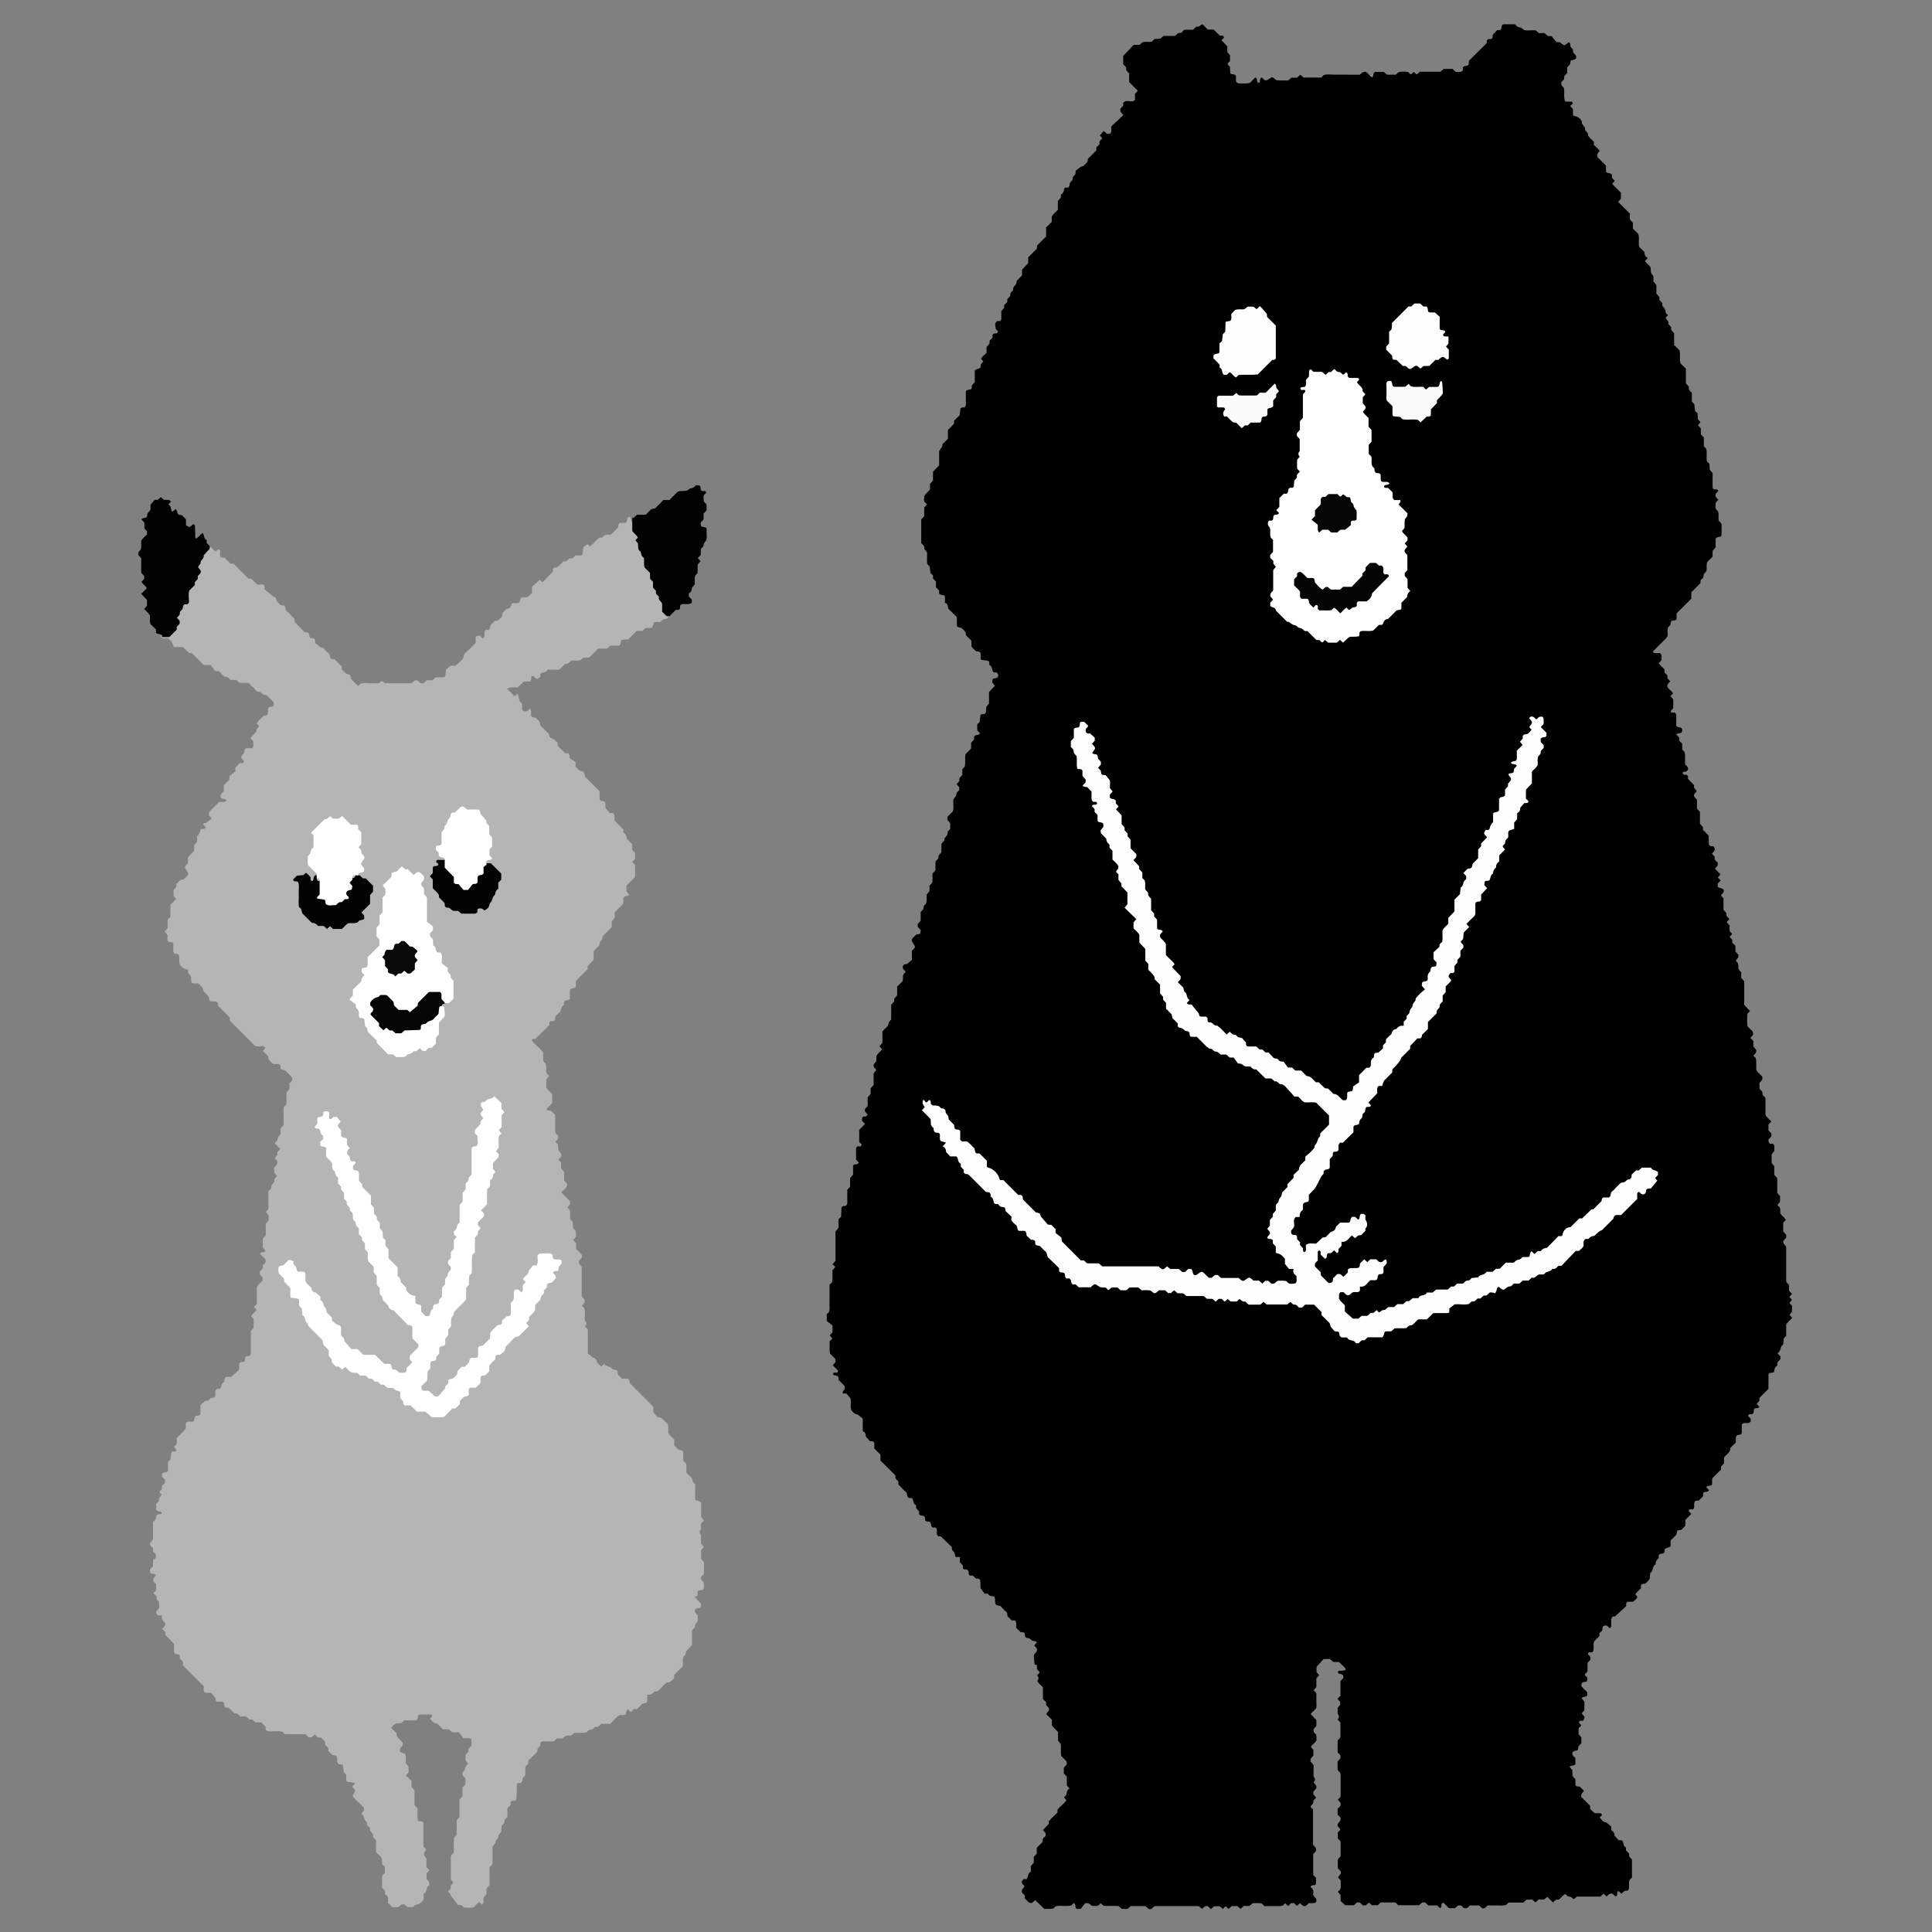
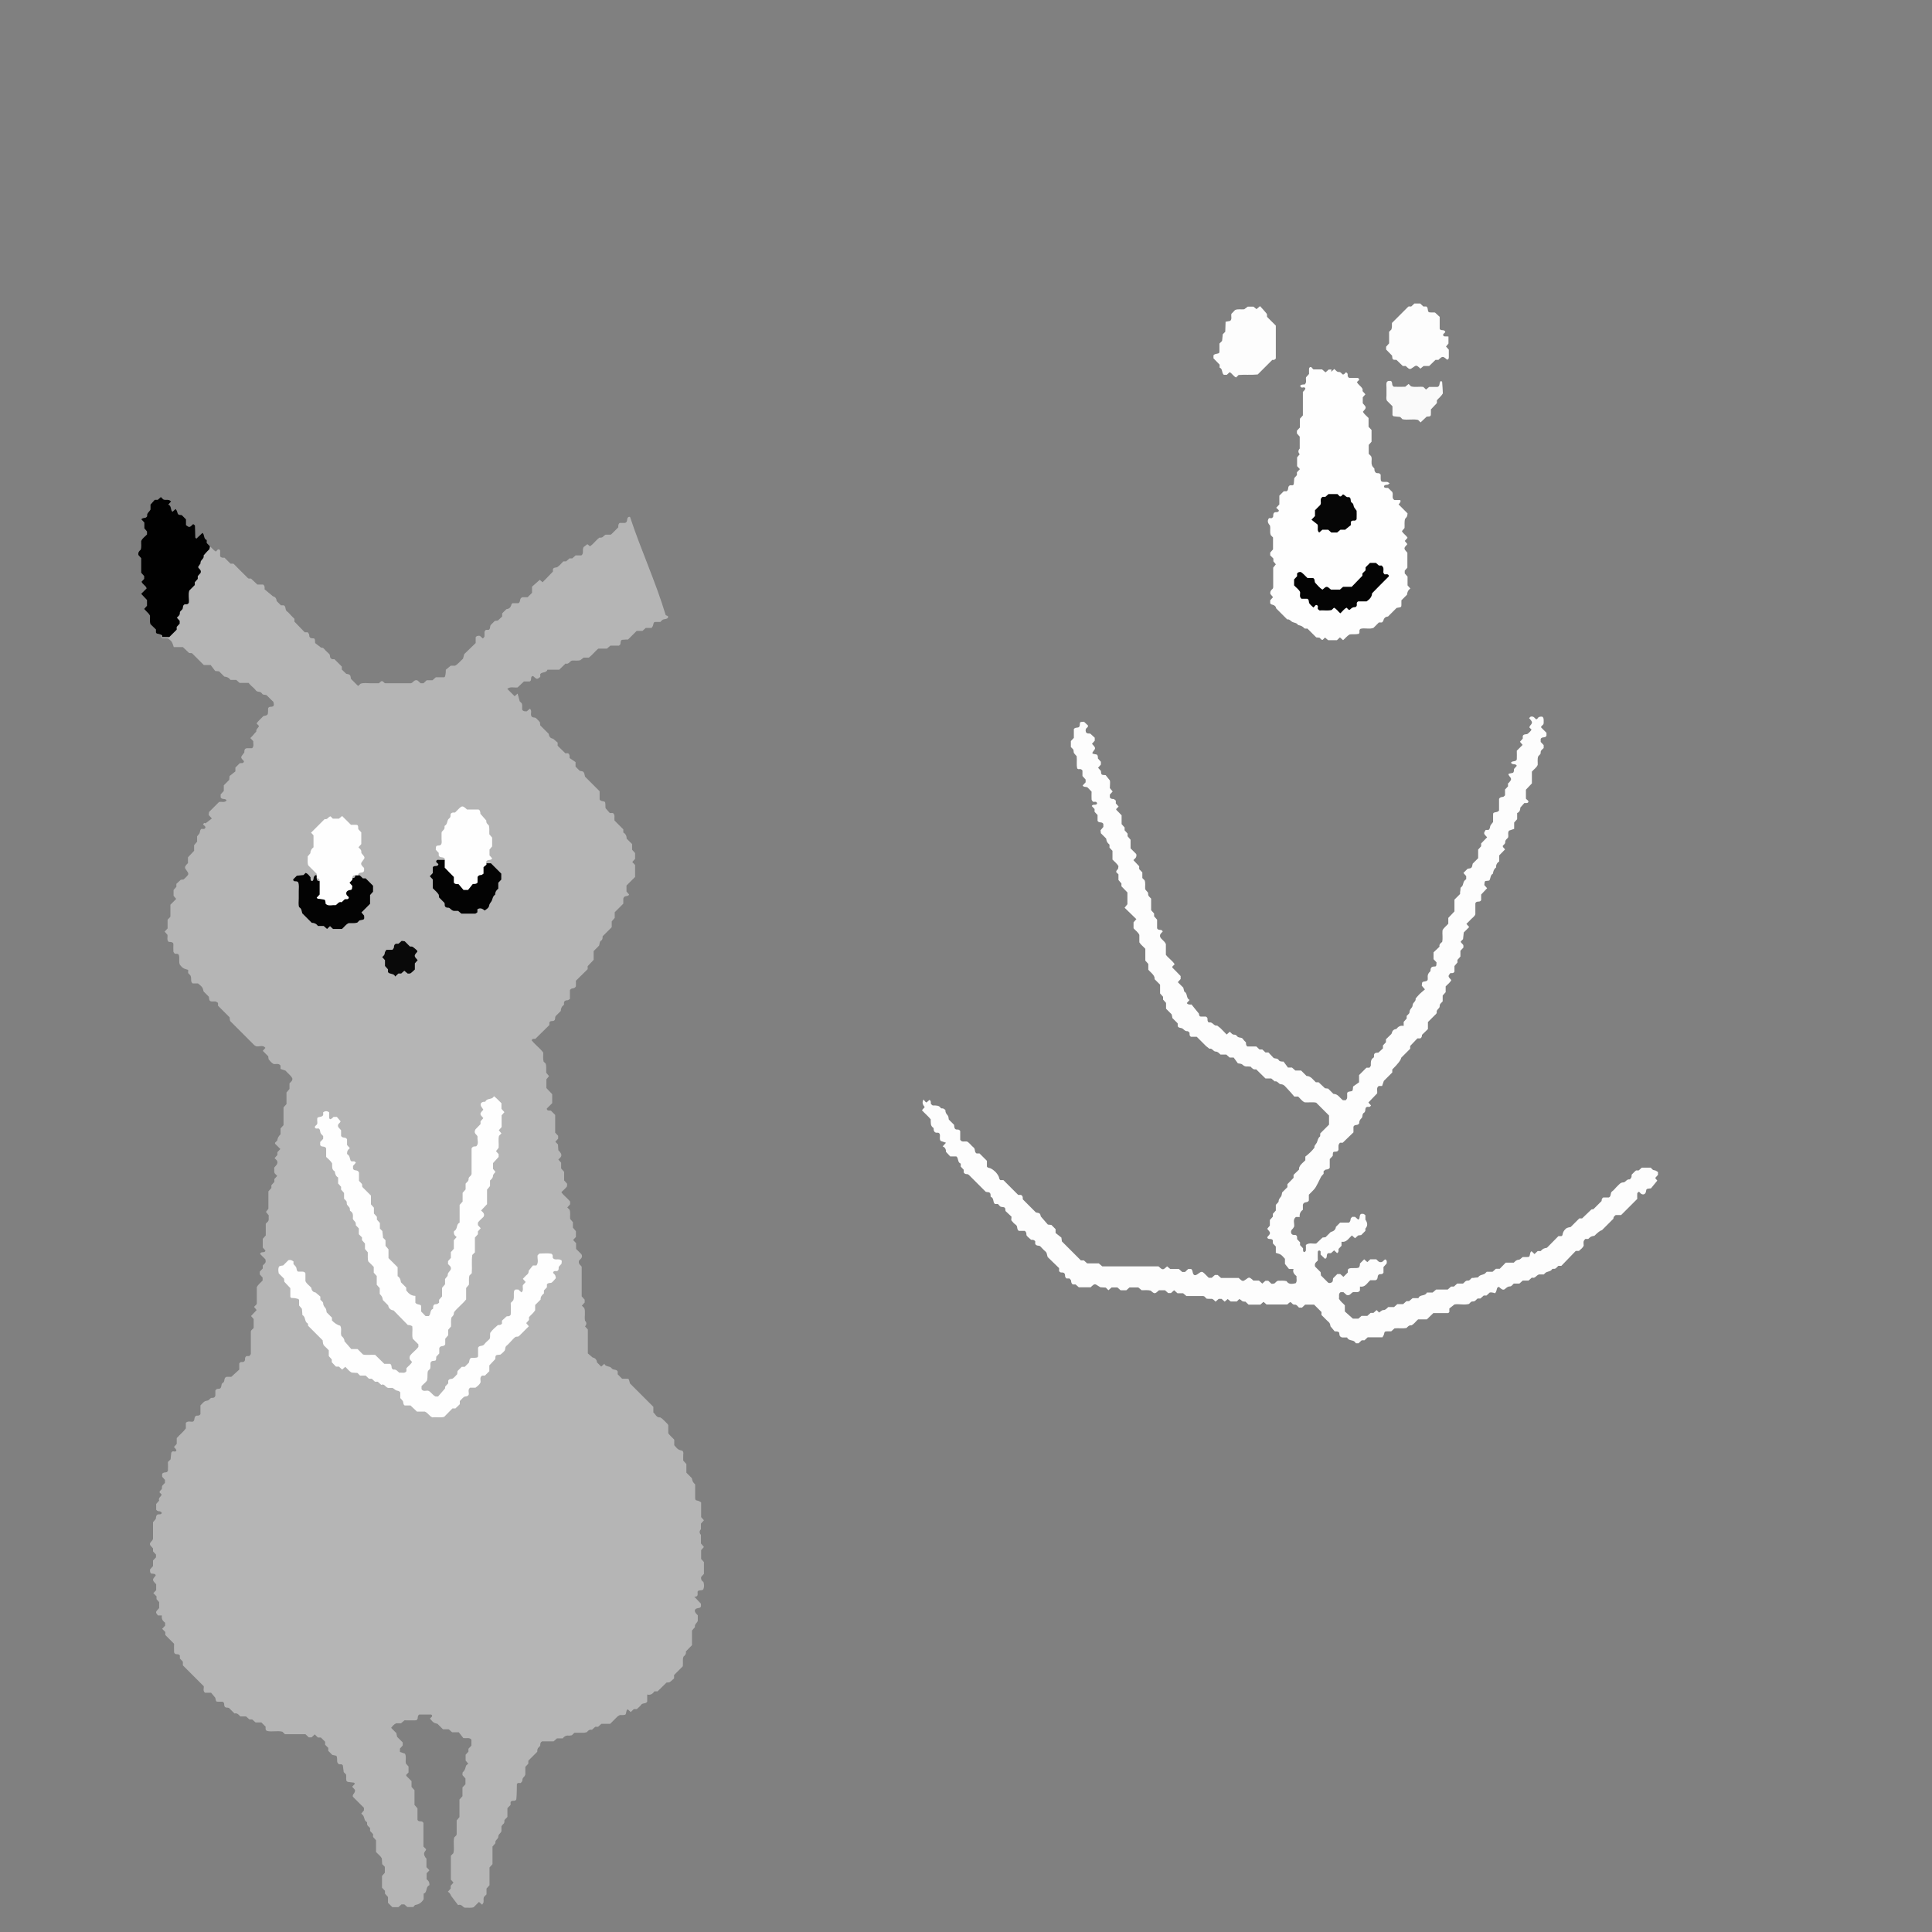
<svg xmlns="http://www.w3.org/2000/svg" id="_イヤー_2" viewBox="0 0 110 110">
  <rect x="0" y="0" width="110" height="110" fill="#808080" stroke="none" />
  <defs>
    <style>.cls-1{fill:none;}.cls-2{fill:#040404;}.cls-3{fill:#010101;}.cls-4{fill:#030303;}.cls-5{fill:#060606;}.cls-6{fill:#050505;}.cls-7{fill:#fefefe;}.cls-8{fill:#fafafa;}.cls-9{fill:#fbfbfb;}.cls-10{fill:#fdfdfd;}.cls-11{fill:#b5b5b5;}.cls-12{fill:#090909;}</style>
  </defs>
  <g id="contents">
    <g>
      <rect class="cls-1" width="110" height="110" />
      <g>
        <g>
-           <path d="M54.69,88.65h-.25c-.08-.05-.07-.14-.09-.22-.02-.07-.11-.12-.14-.19-.02-.04-.01-.11-.02-.16l-.63-.61s-.07,.01-.12,0c-.08-.04-.11-.11-.1-.2,0-.06,0-.11,0-.17,0-.03-.02-.05-.02-.07-.06-.1-.15-.05-.23-.06-.08-.05-.07-.14-.09-.22-.02-.09-.08-.13-.18-.12-.1,0-.16-.05-.15-.15,0-.1-.03-.17-.12-.18-.08-.01-.17,0-.22-.09v-.16l-.17-.18v-.17c-.2-.07-.12-.3-.25-.41h-.15c-.16-.07-.07-.26-.19-.35-.11-.08-.2-.2-.3-.3l-.06-.06-.06-.06v-.17l-.17-.18v-.17l-.85-.84v-.34l-.35-.35v-.33c-.07-.11-.16-.07-.25-.09l-.23-.25c0-.13-.03-.26-.18-.32v-.71l-.28-.23c-.17-.04-.17-.03-.36-.23-.01-.05-.03-.1-.04-.15-.01-.19,.02-.39-.02-.55l-.23-.27h-.19q-.07-.08,.09-.25v-.17l-.34-.35c-.02-.22-.02-.22-.16-.25-.14-.02-.18-.05-.16-.11,.03-.06,.08-.08,.14-.06,.06,.02,.12,0,.14-.06,0-.02,0-.05,0-.06-.1-.1-.2-.2-.3-.3l.16-.18v-.17l-.31-.31c-.06-.24,0-.48-.03-.7l.16-.16-.15-.18,.16-.18v-.38l-.33-.26v-.38l.13-.13c.06-.16,.02-.33,.03-.49,0-.2,0-.4,0-.59v-.47l.15-.15c.04-.22,0-.44,.02-.68l.16-.18-.16-.17,.17-.18v-1.68l.17-.2v-.49l.15-.15,.02-.52c.08-.12,.17-.08,.25-.09,.03-.04,.07-.09,.08-.14,0-.25,0-.51,0-.77l.16-.19v-.49l.17-.19v-.51c.06-.14,.28-.02,.33-.18l-.12-.12s-.04-.05-.04-.07c0-.22,0-.45,0-.63,.05-.1,.1-.12,.16-.1,.06,.02,.11,0,.15-.06,.02-.04,0-.08-.06-.12-.02-.02-.04-.04-.07-.07v-.69l.33-.34-.17-.18c0-.09-.02-.18,.07-.23,.05-.02,.11,0,.16-.02,.02,0,.05-.03,.06-.05,.01-.01,.01-.04,.02-.06-.21-.23-.21-.24,.01-.48v-.49l.17-.2v-.32l.17-.19v-.67l.16-.18c-.22-.24-.22-.26-.02-.48,0-.02,.02-.05,.02-.07,0-.08,0-.17,0-.25,.08-.15,.22-.25,.33-.37l-.16-.18,.17-.19v-.66l.31-.31c.04-.18,.06-.23,.19-.36v-.84l.17-.19v-.16l.17-.19v-.5l.32-.32c0-.06,.02-.15,.01-.23-.01-.13,.07-.2,.16-.29-.05-.06-.11-.11-.15-.17-.06-.09,0-.24,.1-.26,.05-.01,.11-.02,.13-.02l.27-.23v-.52l.06-.06c.14-.14,.15-.16,.02-.35-.12-.17-.12-.22,0-.35,.06-.06,.12-.11,.18-.17,.23-.02,.23-.02,.24-.25l-.17-.18v-.16l.17-.19v-.5c.08-.09,.18-.14,.17-.28,0-.09,.09-.13,.14-.2,.05-.16,.02-.33,.03-.51l.16-.19v-.31l.17-.2v-.49l.17-.19v-.5l.17-.18c0-.09-.01-.17,.07-.23,.04-.03,.07-.08,.1-.13v-.43c.02-.13,.21-.18,.17-.34,.05-.06,.11-.12,.15-.19,.04-.07,0-.16,.06-.23,.04-.04,.08-.08,.12-.12v-.34l-.16-.18v-.17l.31-.31c.08-.23-.01-.49,.04-.7,.06-.09,.14-.16,.15-.23,.01-.09,.03-.16,.1-.21,.05-.04,.08-.08,.08-.14,0-.03,0-.06,0-.09l-.16-.18,.16-.18v-.16l.17-.19v-.33l.13-.13c.08-.24-.01-.49,.06-.73l.31-.31v-.33l.17-.19v-.15c.06-.17,.28-.04,.33-.2l-.15-.17v-.34l.14-.14,.04-.37c.07-.11,.16-.06,.24-.08,.14-.1,.05-.26,.11-.43l.14-.16v-.66l.34-.36-.16-.18c.02-.22,.02-.22,.16-.24,.15-.02,.2-.08,.18-.21,0-.05-.06-.09-.09-.13h-.16c-.14-.1-.05-.34-.24-.41-.03-.08,.02-.17-.06-.23-.04-.03-.1-.03-.15-.04-.08-.01-.16-.01-.24-.03-.02,0-.04-.04-.06-.06v-.33c-.06-.13-.21-.06-.29-.13-.08-.07-.15-.16-.23-.24v-.33l-.31-.31-.02-.16s-.07-.09-.1-.13c-.02-.02-.04-.04-.06-.06-.04-.03-.08-.07-.13-.09-.02-.01-.06,0-.08,0-.05-.02-.09-.06-.13-.08v-.51l-.49-.49c-.03-.12-.01-.28-.19-.33,0-.1,0-.18,0-.26,0-.15,0-.16-.19-.19-.05-.01-.1-.02-.14-.08v-.17l-.18-.18v-.33l-.17-.18v-.17l-.14-.13-.05-.38-.13-.13c-.05-.21,0-.44-.02-.68l-.15-.18s0-.1-.02-.15c0-.02-.02-.05-.04-.07-.04-.04-.08-.08-.12-.12v-1.35l.17-.18v-.5l.16-.18-.13-.13c-.07-.1-.02-.22-.03-.32,.07-.16,.22-.25,.33-.39v-.32l.17-.19v-.5l.35-.37v-.82c.06-.09,.12-.15,.16-.22,.02-.04,.02-.1,.03-.16,.1-.1,.2-.2,.31-.31v-.5l.35-.36v-.17l.32-.31,.04-.37c.07-.11,.16-.06,.24-.08,.02-.04,.07-.08,.07-.13,0-.25,0-.51,0-.76,0-.06,.06-.1,.19-.12,.03,0,.05,0,.08-.01,.09-.05,.07-.14,.07-.23l.17-.18v-.67s.09-.07,.13-.08c.19-.05,.2-.05,.21-.26l.15-.18-.13-.13c.05-.16,.2-.23,.31-.36v-.33l.17-.19v-.16l.17-.18c0-.09-.02-.18,.07-.23,.05-.02,.11,0,.16-.02,.02,0,.05-.03,.06-.05,.01-.01,.01-.04,.02-.06l-.12-.12c-.02-.16-.11-.32,.07-.46h.16c.06-.04,.08-.08,.08-.14,0-.14,0-.28,0-.43l.16-.18v-.16l.18-.18v-.16l.17-.18c0-.09-.01-.17,.07-.23,.04-.03,.09-.08,.09-.13,.01-.08,.01-.16,.09-.22,.04-.03,.07-.08,.09-.13,.02-.05,.02-.1,.03-.16,.1-.1,.2-.2,.3-.3v-.33l.35-.37v-.33l.49-.49,.02-.19,.51-.51v-.51l.32-.32v-.3c.1-.17,.24-.27,.35-.39v-.5l.17-.19v-.15c.06-.07,.13-.13,.16-.2,.03-.07,0-.17,.08-.22h.16c.13-.06,.07-.2,.13-.29,.04-.07,.14-.1,.14-.2,0-.09,.03-.16,.1-.21,.08-.06,.07-.14,.07-.26l.3-.23c.15-.03,.17-.04,.38-.29l.02-.16,.48-.48v-.17l.18-.18v-.16l.16-.18-.14-.16,.22-.26,.19,.17c.09,0,.18,.02,.24-.11v-.31l.69-.65-.16-.19-.02-.16,.17-.19v-.15c.17-.23,.43-.01,.62-.13,.02-.02,.05-.04,.05-.06,0-.11,0-.22,0-.33l.16-.18-.49-.49v-.49l-.17-.19v-.16l-.17-.18v-.47l.6-.63h.34l.13-.13c.18-.09,.38,0,.57-.06l.14-.14,.33-.02,.19-.16h.65l.19-.17h.16l.18-.18h.5l.18-.17c.09,0,.17,0,.23-.07,.03-.04,.08-.05,.12-.08l.31,.31h.33l.36,.35c.08,0,.19-.03,.22,.07,.02,.08-.08,.12-.14,.18l.34,.36v.32l.15,.18v.34l-.13,.13c-.01,.1,.08,.12,.13,.2,0,.06,0,.15,.01,.23,0,.16,0,.16,.19,.19,.06,.01,.1,.02,.14,.09v.32s.09,.1,.13,.1c.22,0,.45,.03,.66-.02l.31-.31c.18,.04,.02,.27,.2,.31,.13-.05,0-.27,.17-.31l.17,.16c.1,0,.16-.01,.24-.07,.18-.15,.2-.14,.41,.06,.22,.04,.44,0,.68,.02l.19-.16h.32l.19-.17,.17,.16h1.02l.14-.14c.2-.07,.43-.02,.65-.02,.25-.01,.51,0,.76,0h.65c.14-.14,.14-.14,.3-.17,.17,.06,.23,.24,.39,.32,.06-.03,.07-.1,.08-.18,0-.05,.05-.09,.08-.13h.51l.18,.16h.51l.13-.13c.19-.07,.38-.05,.57-.02l.12,.12c.1,.01,.12-.08,.19-.13l.17,.15,.18-.16h1.18l.18-.16h.5l.19,.17c.14-.02,.29,.05,.4-.08v-.17c.07-.15,.28-.03,.34-.19v-.19l1.02-1.01v-.15c.04-.05,.09-.08,.15-.08,.14,.01,.2-.06,.19-.2,0-.03,.01-.05,.01-.05l.24-.26h.17c.09-.06,.08-.14,.09-.22,0-.04,.06-.11,.1-.11,.22-.01,.45,0,.66,0,.09,.09,.16,.18,.29,.18,.07,0,.13,.08,.23,.15,.18,.04,.41,0,.65,.01l.19,.16h.32l.19,.17h.21l.27,.34c.13,0,.2,0,.28,.07,.18,.15,.2,.14,.41-.05,.04,0,.09,.02,.1,.08,.01,.08,0,.16,.07,.23,.04,.03,.1,.09,.09,.13-.03,.17,.14,.22,.18,.35,.03,.1-.04,.19-.18,.21-.14,.02-.14,.02-.16,.24l-.17,.18v.32l-.17,.19v.16l-.17,.19,.02,.17,.12,.12c.01,.05,.03,.1,.03,.16,.01,.19-.02,.39,.03,.58,0,.02,.04,.04,.06,.06,.08,0,.17,0,.25,0,.07,0,.12,0,.14,.06,.02,.04-.01,.08-.07,.12-.02,.02-.04,.04-.07,.07l.16,.18v.33s.04,.06,.06,.06c.21,.02,.35,.14,.45,.31-.06,.19,.19,.25,.18,.44-.01,.13,.21,.18,.16,.35,.09,.15,.23,.25,.34,.37v.18c.1,.09,.2,.19,.3,.29,.01,.01,.02,.04,.03,.06-.07,.08-.19,.14-.11,.39-.03-.09-.03-.06-.01-.04,.16,.16,.32,.32,.48,.48v.34c.07,.14,.28,.03,.34,.19v.16l.16,.18-.13,.13s0,.05,0,.06c.16,.16,.32,.32,.48,.48v.34l-.16,.18,.67,.67v.33l.17,.19v.33l.31,.31c.08,.23-.01,.49,.05,.73l.3,.3c0,.14,.04,.27,.19,.33l-.17,.19c.1,.1,.2,.2,.3,.3,.07,.1,.01,.22,.07,.39l.12,.16v.3l.17,.21v.49l.17,.19v.16l.17,.19v.17c.12,.08,.17,.2,.19,.35,0,.06,.09,.11,.13,.17l-.13,.13c.02,.13,.21,.18,.14,.35l.17,.19v.16l.17,.19v.67l.3,.3c.08,.24-.01,.5,.06,.74l.31,.31v.84l.17,.19v.16l.17,.19v.5l.14,.14,.04,.38,.14,.14,.02,.33,.15,.18-.14,.17,.16,.18v.33l.17,.19v.5l.13,.13c.08,.23-.01,.49,.05,.73l.14,.14,.02,.33,.16,.2c0,.25,0,.53,0,.81,0,.08,.09,.13,.19,.11,.06,0,.1,.02,.14,.08l-.16,.18v.16l.16,.18-.13,.13c-.06,.13-.04,.26-.01,.4l.12,.12c.05,.16,.02,.33,.03,.52l.17,.2c0,.17,0,.36,0,.56,0,.15,0,.15-.2,.19-.05,.01-.1,.03-.14,.09v.5l-.17,.19v.33l-.3,.3c-.07,.16-.02,.33-.04,.49-.03,.04-.05,.1-.09,.13-.13,.09-.04,.27-.18,.35-.09,.05-.08,.14-.08,.24l-.52,.52v.36l-.84,.84v.32c-.04,.06-.08,.09-.14,.08-.14,0-.2,.05-.2,.19,0,.03-.01,.05-.02,.08l-.12,.12c-.06,.16-.02,.33-.03,.5-.03,.04-.05,.09-.09,.13-.24,.24-.48,.48-.72,.72-.01,.01-.02,.04-.02,.06,.02,.02,.04,.06,.06,.06,.11,0,.22,0,.33,0,.04,.05,.09,.09,.09,.13,.01,.08,0,.17,0,.27l-.15,.18c.07,.14,.21,.23,.32,.35v.17l.17,.18v.16l.16,.18c-.09,.09-.19,.15-.16,.3,.06,.15,.23,.22,.32,.38l-.15,.16,.16,.17v.51c-.05,.07-.13,.1-.14,.19,0,.06,0,.06,.23,.06,.03,.04,.08,.09,.08,.13,0,.2,0,.4,0,.59,0,.07,.05,.1,.18,.12,.12,.02,.14,.04,.16,.14,.01,.1-.02,.17-.11,.19-.08,.02-.17,0-.22,.08l.16,.18v.16l.17,.19v.33l.13,.13c.08,.24-.01,.49,.05,.73,.04,.04,.09,.07,.12,.12,.08,.13,.01,.26-.15,.28-.06,0-.12,.01-.13,.07,0,.02,.05,.07,.09,.1,.02,.01,.05,0,.08,0,.06,0,.1,.03,.14,.08v.16l.35,.36c-.07,.17,.12,.22,.14,.35-.21,.22-.21,.24,.02,.48v.5l.17,.19v.67l.17,.19v.16l.32,.32,.02,.52c.07,.13,.17,.08,.25,.09,.09,.08,.11,.18,.04,.29-.03,.05-.08,.08-.12,.13l.16,.18v.16l.17,.18v.16l-.16,.18,.32,.32-.15,.18,.16,.17-.17,.18v.17c.04,.05,.09,.07,.15,.08,.22,.04,.26,.16,.11,.33-.02,.02-.04,.04-.06,.06-.01,.1,.08,.12,.13,.2v.65l.17,.19v.16l.17,.18-.16,.17,.17,.2v.32l.13,.13c0,.09-.08,.12-.13,.19l.15,.17v.16l.18,.18v.33l.17,.18c0,.09,0,.17-.07,.23-.04,.03-.05,.08-.08,.12l.12,.12c0,.05,.02,.11,.03,.16,0,.2,0,.2,.16,.37v.32l.17,.19v1.34l.33,.36-.15,.15c-.02,.23-.02,.47,0,.71l.31,.31,.02,.17-.16,.18,.17,.18v.32l.16,.18c.03,.14-.04,.23-.13,.3-.04,.11,.09,.11,.11,.19,.05,.22,.01,.44,.03,.67,.09,.15,.22,.24,.34,.37v.17l-.16,.18v.34c.07,.09,.18,.14,.17,.28-.01,.1,.08,.13,.14,.2,0,.02,.03,.05,.03,.07,0,.31,0,.62,0,.93,.07,.16,.22,.25,.33,.38l-.16,.18v.33l.17,.18v.16l-.17,.18c0,.1,0,.18,.08,.24h.16c.16,.1,.07,.25,.1,.4l-.16,.2v.5l.15,.18v.49l.17,.19v.84l.16,.18v.33l-.15,.18c.17,.16,.17,.16,.16,.46,.07,.16,.24,.23,.32,.39l-.15,.16v.5l.17,.18v.17c-.23,.24-.23,.25-.03,.47,0,.02,.03,.05,.03,.07,0,.65,0,1.3,0,1.97l.16,.19v.31l.17,.19-.15,.17,.15,.17-.15,.18,.15,.15v.35l-.14,.17,.15,.17-.34,.36v.67l-.14,.14c0,.06-.01,.14-.02,.22,0,.05,0,.13-.03,.15-.13,.09-.12,.24-.18,.35-.02,.05-.08,.08-.12,.13l.16,.18v.16l-.17,.18v.17c-.13,.08-.17,.2-.19,.35,0,.06-.08,.07-.14,.07-.13,0-.18,.05-.18,.12,0,.25,0,.51,0,.76,0,.02-.01,.06-.03,.07-.16,.16-.32,.32-.48,.48v.16l-.16,.18,.15,.17c-.06,.11-.15,.07-.23,.08-.15,.06-.03,.27-.18,.34-.08,0-.19-.03-.22,.07-.02,.08,.1,.11,.13,.18,.02,.05,.01,.11,.01,.16-.04,.03-.08,.09-.12,.09-.11,.02-.22-.02-.33,.03-.02,.02-.06,.04-.06,.06,0,.17,0,.34,0,.5-.06,.12-.2,.06-.28,.12-.11,.13-.02,.28-.07,.41-.1,.1-.2,.2-.3,.3,0,.05,0,.11-.03,.16-.07,.16-.22,.25-.33,.38v.33l-.17,.19v.17l-.48,.48c-.05,.1-.02,.22-.03,.33,0,.07-.05,.11-.18,.12-.06,0-.11,.01-.15,.08l.15,.17c-.06,.15-.27,.03-.33,.18v.16l-.24,.24c-.08,.03-.18-.02-.23,.06-.03,.04-.03,.1-.04,.15,0,.06,0,.11,0,.17,0,.03-.01,.05-.02,.07-.03,.06-.08,.08-.14,.06-.06-.02-.12,0-.14,.06-.02,.04,.01,.08,.07,.12,.02,.02,.04,.04,.07,.07l-.34,.35v.33l-.24,.24c-.23,.01-.23,.02-.26,.22,0,.03-.02,.05-.03,.07l-.31,.31c0,.07,0,.15,0,.23,0,.14,0,.13-.2,.19-.05,.01-.09,.05-.14,.08v.16c-.07,.15-.28,.03-.34,.2v.16c-.13,.08-.18,.2-.18,.35-.21,.09-.1,.38-.3,.47l-.03,.34s-.05,.08-.09,.12c-.04,.04-.08,.08-.12,.12-.02,.02-.04,.03-.07,.04-.05,.01-.11,.01-.16,.03-.02,0-.04,.04-.06,.06v.17c-.1,.12-.25,.21-.32,.36l.12,.12c-.03,.14-.15,.2-.25,.29h-.31c-.1,.06-.08,.15-.08,.25l-.64,.59h-.12s-.08,.09-.09,.13c-.01,.14,0,.28,0,.42,0,.04-.06,.08-.08,.12l-.18-.16c-.23,.02-.22,.02-.25,.25,0,.06-.1,.12-.16,.18v.17l-.3,.3c-.08,.18,0,.38-.06,.57-.03,.06-.08,.08-.14,.06-.06-.02-.12,0-.15,.06-.02,.04,0,.08,.06,.12,.08,.05,.08,.14,.08,.23l-.17,.19v.49l-.17,.18,.16,.18c-.01,.22-.02,.22-.15,.24-.03,0-.06,0-.08,0-.1,.03-.15,.2-.08,.28,.1,.1,.2,.2,.3,.3,.03,.22,.02,.22-.18,.27-.03,0-.05,0-.08,.02-.02,.01-.04,.04-.06,.06l.16,.18v.5l-.16,.18c.21,.22,.21,.22,.08,.42-.08,.01-.19-.04-.22,.06-.03,.08,.08,.12,.12,.18,0,0-.02,.04-.03,.06-.04,.04-.08,.08-.12,.12v.34l.16,.18v.33l-.17,.19c-.02,.22-.02,.22-.16,.24-.17,.02-.24,.15-.15,.28,.03,.05,.08,.08,.13,.13,0,.07,.01,.15,.01,.24,0,.16-.01,.17-.19,.2-.06,0-.11,.02-.14,.08l.16,.18v.33l.17,.19v.33c.06,.09,.14,.09,.24,.08l.23,.22c0,.12,.08-.02,0,.06-.08,.08-.17,.15-.13,.32l.5,.5v.18l.26,.24c.08,0,.16,0,.25,0,.07,0,.11,0,.15,.06,.02,.04,0,.08-.06,.12-.02,.02-.04,.04-.06,.06,.19,.24,.21,.25,.38,.29l.28,.23v.2c.12,.09,.21,.19,.18,.31l.24,.27h.18c.13,.11,.05,.34,.24,.41v.17l.18,.18v.16l.16,.18v1.02l-.13,.13c-.08,.18,0,.38-.06,.56-.06,.1-.15,.05-.23,.07l-.18,.16-.17-.15c-.1,.06-.06,.16-.08,.23-.02,.07-.07,.09-.11,.06-.07-.05-.1-.13-.2-.14-.14-.02-.19,.09-.28,.16l-.18-.16-.18,.17h-1.34l-.17,.15c-.08-.06-.15-.14-.21-.14-.13,0-.2-.08-.28-.16-.15,.08-.24,.22-.36,.32h-.16l-.18,.16-.32-.32-.18,.15h-.31l-.19,.17-.17-.16h-.33l-.19,.17h-.84l-.13,.13c-.19,.07-.38,.02-.58,.03-.17,0-.33,0-.47,0-.25,.23-.26,.23-.5,0h-.51l-.18,.16h-.16l-.18-.16h-.16l-.18,.16h-.34l-.31-.31s-.09,.01-.11,.08c-.02,.05,0,.11-.02,.16,0,.02-.04,.04-.06,.07l-.18-.16h-.5l-.18-.17h-.16l-.18,.16h-1.19l-.13-.13s-.05-.03-.07-.03c-.25,0-.51,0-.76,0-.02,0-.05,.02-.07,.03l-.13,.13h-.34l-.17-.15-.18,.16h-.16l-.18-.17h-.16l-.17,.16h-.5l-.26-.24v-.34l-.16-.18,.13-.13c.07-.16,.02-.33,.04-.51l-.15-.18c.02-.12,.21-.17,.14-.35l-.16-.18v-.5l.16-.18v-.84l-.16-.18v-.34l.13-.13s.01-.05,0-.06c-.2-.22-.2-.23,.01-.47,.03-.03,.01-.11,.02-.17l-.17-.18v-.33l.17-.18v-.16l-.16-.18,.13-.13s.03-.05,.03-.07c0-.42,0-.85,0-1.27,0-.02-.02-.05-.03-.07l-.12-.12c-.05-.16,0-.33-.03-.5l.17-.2v-.16l-.16-.18v-.67l.16-.18v-.84l-.16-.18q.15-.16,0-.32v-.34l.15-.17v-.16l-.16-.18,.17-.18v-.83l.17-.19c-.02-.19-.03-.18-.25-.24-.02,0-.05-.03-.06-.05-.02-.04,0-.08,.06-.11,.27,0,.27,0,.4-.07-.1-.17-.26-.28-.4-.43h-.32l-.2-.17h-.36l-.4,.45v.3l.15,.17-.16,.18v.5l-.16,.18,.13,.13s.03,.05,.03,.07c0,.17,0,.34,0,.51,0,.11,.02,.22-.02,.33l-.31,.31,.33,.35v.33l-.16,.18c-.02,.14,.03,.23,.12,.28,.08,.12,.03,.24,.05,.34-.06,.17-.24,.23-.32,.4l.14,.16v.33l-.16,.18v.16l.17,.2v.66q.16,.16,.01,.31c.03,.12,.21,.18,.14,.36l-.16,.18v.16l.16,.18c-.07,.09-.18,.14-.17,.28,0,.09-.09,.13-.14,.2-.02,.1,.08,.12,.13,.2v2l.17,.2v.16l-.16,.18v1.18l.16,.18v.33c-.06,.16-.29,0-.31,.19,.17,.11,.18,.27,.14,.43,.04,.06,.07,.12,.11,.15,.08,.06,.09,.14,.08,.22,0,.07-.08,.11-.19,.11-.08,0-.17,0-.23,0-.25,.23-.26,.23-.49,.02-.02,0-.05,0-.06,.01-.04,.04-.08,.08-.12,.12-.02-.01-.04-.02-.06-.03-.04-.04-.08-.08-.12-.12h-.18s-.07,.07-.1,.12c-.02,.02-.04,.03-.06,.04l-.17-.15-.13,.13c-.05,.01-.1,.03-.16,.03-.31,0-.61,0-.89,0l-.15-.15c-.17-.04-.33-.01-.51-.02l-.19,.16h-.32l-.19,.17-.17-.16h-.33l-.18,.16-.13-.13c-.1-.02-.12,.08-.19,.13l-.18-.15h-.33l-.17,.16-.18-.17c-.09,0-.17-.01-.23,.07-.03,.04-.08,.06-.12,.08l-.12-.12s-.05-.03-.07-.03c-.82,0-1.64,0-2.46,0-.13,.03-.18,.23-.37,.16l-.18-.16h-.84l-.18,.16h-.33l-.19-.17h-.83l-.19-.16c-.11,.21-.29,.15-.46,.16-.13-.03-.18-.23-.43-.14l-.24,.31h-.21c-.15-.06-.03-.27-.19-.33l-.13,.13c-.29,.08-.6-.02-.9,.05l-.12,.12c-.16,.05-.33,.02-.52,.03l-.52-.5-.18,.16c-.09,0-.17,0-.23-.07-.05-.07-.12-.12-.18-.18v-.17l-.17-.18c0-.09-.01-.17,.07-.23,.04-.03,.05-.08,.08-.12-.2-.22-.2-.22-.05-.41h.16c.13-.11,.05-.34,.25-.41v-.33l.17-.19v-.33l.17-.19v-.33l.31-.31c.04-.09,0-.22,.12-.29,.08-.05,.08-.14,.08-.23l-.16-.18,.33-.35c0-.07-.01-.14,.02-.17,.15-.17,.32-.32,.48-.48v-.16c.16-.2,.37-.34,.51-.54-.04-.07-.13-.09-.13-.19,.21-.09,.08-.39,.31-.47l-.16-.18v-.5l-.17-.18v-.33l.17-.19c0-.06,0-.13-.02-.17-.09-.11-.2-.2-.3-.31-.04-.22,0-.44-.02-.68l-.16-.19v-.49l-.35-.37v-.33l-.31-.31c0-.13,.21-.18,.13-.36l-.15-.17v-.16l-.18-.18v-.67c-.1-.12-.25-.21-.32-.36q.14-.15-.01-.31l.15-.18-.16-.18v-.25c-.06,.02-.13,0-.14-.06-.02-.16-.03-.33-.04-.46,.04-.17,.24-.21,.17-.41l-.15-.17,.15-.17c-.06-.12-.2-.05-.28-.12-.08-.07-.15-.14-.28-.14-.08,0-.11-.09-.12-.18-.01-.14-.02-.13-.24-.15l-.22-.21c-.1-.14,.06-.35-.12-.46h-.17l-.24-.24-.02-.19c-.1-.1-.23-.21-.33-.34-.08-.1-.21-.05-.3-.12-.11-.12,0-.27-.1-.45-.06-.07-.29,.01-.36-.18h-.19l-.23-.31-.02-.46c-.08-.12-.17-.08-.24-.09l-.18-.17h-.17c-.05-.05-.08-.09-.07-.15,.01-.1-.03-.16-.11-.19-.05-.02-.11,0-.16-.02-.02,0-.04-.04-.06-.06v-.16l-.17-.18v-.25Z" />
          <path class="cls-10" d="M77.74,69.83v.25c-.08,.08-.16,.16-.24,.24l-.17,.02-.18,.16-.18-.16c-.18,.16-.3,.41-.59,.36v.23l-.17,.18c0,.09,.02,.18-.08,.24l-.17-.16-.18,.16h-.16c-.14,.07-.01,.28-.18,.32l-.25-.24c0-.06,0-.12,0-.17,0-.02-.03-.05-.06-.06-.04-.01-.1,.02-.1,.08-.01,.17,0,.34,0,.49-.05,.05-.1,.09-.13,.13-.05,.06-.05,.19-.01,.23,.1,.1,.2,.2,.3,.3l.02,.19c.12,.12,.26,.26,.4,.4,.07,.07,.25,.01,.27-.08,.01-.05,.01-.11,.02-.16l.24-.24h.17l.18,.16,.25-.25v-.16s.04-.05,.06-.06c.18-.07,.38,.01,.57-.06,.05-.09,.06-.12,.06-.23l.24-.24,.18,.16,.17-.16h.34c.09,.08,.14,.18,.28,.16,.09-.01,.13-.09,.2-.14,.04-.03,.09,0,.11,.07,.02,.05,0,.11,0,.15l-.18,.2v.32c-.06,.11-.16,.08-.23,.09-.17,.06-.03,.28-.22,.34h-.3c-.19,.16-.29,.42-.59,.36v.23c-.1,.15-.26,.06-.39,.09-.12,.03-.17,.23-.37,.16l-.18-.16h-.16c-.15,.09-.06,.25-.1,.36,.08,.17,.23,.26,.34,.39v.35l.46,.41h.31l.18-.16h.33l.19-.17h.16l.18-.16,.14,.14c.08-.05,.16-.14,.24-.14,.13,0,.19-.09,.28-.17h.33l.19-.17h.33l.19-.17h.15l.2-.17h.33c.08-.23,.39-.09,.48-.32h.33l.2-.17h.66l.19-.17h.16l.19-.17h.33c.09-.07,.14-.18,.28-.17,.1,.01,.13-.08,.22-.15,.06,0,.14,0,.22-.02,.05,0,.13,0,.15-.03,.09-.13,.24-.12,.35-.18,.05-.03,.08-.08,.13-.12h.33l.19-.17h.22l.34-.35h.46c.09-.09,.15-.16,.29-.17,.07,0,.13-.09,.22-.15,.05,0,.13,0,.22,0,.16,0,.16,0,.2-.19,.01-.06,.02-.1,.08-.14l.17,.16,.18-.17h.17c.13-.14,.17-.15,.36-.19l.65-.66h.17s.06-.04,.06-.06c.02-.14,.07-.25,.18-.35,.09-.09,.19-.08,.29-.11l.49-.49h.16l.53-.51c.08-.01,.13-.02,.12-.02l.46-.46c0-.06,0-.14,.09-.2h.32c.16-.07,.06-.26,.19-.35,.09-.06,.16-.16,.24-.24,.02-.02,.04-.04,.06-.06,.1-.09,.17-.21,.34-.21,.12,0,.19-.2,.35-.17,.03,0,.08-.07,.1-.11,.02-.05,.02-.11,.02-.16,.06-.06,.12-.12,.18-.18,.02-.02,.04-.04,.07-.06h.15l.18-.16h.51s.08,.1,.13,.13c.04,.02,.11,.02,.15,.04,.05,.02,.09,.06,.13,.08v.16l-.16,.18,.12,.15-.36,.44c-.26,.02-.26,.03-.28,.16-.02,.17-.15,.23-.28,.15-.02-.01-.04-.04-.06-.06l-.06-.06s-.09,.05-.1,.09c-.01,.11,0,.22,0,.32l-.92,.92h-.31c-.11,.09-.12,.11-.13,.21l-.65,.65q-.13,.02-.43,.32c-.18,.03-.21,.04-.35,.18h-.17s-.08,.09-.09,.13c-.02,.08,0,.17,0,.25-.05,.13-.17,.21-.27,.3h-.18l-.82,.85h-.17c-.09,.07-.14,.19-.27,.17-.03,0-.07,0-.08,.01-.09,.17-.3,.12-.41,.24-.02,.02-.04,.04-.07,.07h-.27c-.17,.05-.22,.25-.41,.18l-.19,.17h-.33l-.19,.17h-.32c-.07,.06-.13,.16-.2,.16-.13,0-.2,.06-.29,.14-.09,.08-.16,.06-.29-.05-.02-.02-.04-.04-.06-.06-.17,.02-.08,.16-.22,.36-.01,.01-.16-.07-.31-.04l-.18,.17h-.16l-.19,.17h-.16c-.09,.07-.14,.18-.28,.17-.1-.01-.14,.08-.21,.14-.29,.08-.6-.02-.83,.03l-.29,.23v.2s-.05,.06-.07,.06c-.28,0-.56,0-.84,0l-.37,.36h-.5c-.13,.11-.22,.26-.38,.34-.13-.02-.2,.07-.28,.15-.22,.04-.44,0-.68,.02l-.19,.17c-.06,0-.15,0-.23,0-.06,0-.12,0-.15,.05-.02,.05-.02,.1-.04,.15-.02,.05-.05,.09-.08,.14h-.84l-.18,.17h-.16l-.18,.17s-.07,0-.1,0c-.03,0-.07,0-.07-.02-.09-.21-.39-.08-.48-.31h-.28c-.19-.05-.15-.18-.17-.27-.06-.09-.15-.07-.26-.08l-.24-.29s0-.14-.09-.23c-.15-.13-.28-.28-.42-.41v-.17l-.42-.42h-.51l-.18,.17h-.17c-.08-.08-.14-.19-.27-.17-.09,0-.13-.09-.2-.14-.09,0-.12,.08-.2,.13h-1.18l-.17-.15-.18,.16h-.67l-.18-.17c-.09,0-.17,0-.23-.07-.03-.04-.08-.05-.12-.08l-.14,.14h-.35l-.17-.14-.17,.15-.18-.16h-.16l-.18,.16c-.09-.08-.15-.18-.28-.16-.08,0-.16,0-.23-.01l-.13-.13s-.05-.02-.07-.02c-.31,0-.62,0-.95,0l-.19-.16h-.32l-.19-.17-.18,.16h-.16l-.18-.16h-.34c-.24,.22-.25,.22-.48,.02-.16-.04-.33-.02-.51-.02l-.19-.16h-.5l-.18,.16h-.33l-.18-.16h-.33l-.18,.16-.15-.15-.31-.02s-.08-.05-.13-.08c-.16-.11-.2-.13-.35,.01l-.07,.07h-.68l-.18-.16h-.16c-.08-.05-.09-.13-.1-.22,0-.04-.06-.08-.09-.12h-.17c-.05-.04-.08-.09-.08-.15,0-.14-.06-.2-.2-.19-.06,0-.1-.02-.14-.08v-.17l-.65-.63c-.05-.13-.03-.24-.13-.32-.11-.09-.2-.2-.3-.3-.09-.05-.22,0-.28-.13v-.15c-.06-.08-.14-.09-.23-.08-.06-.05-.12-.11-.18-.16-.04-.04-.09-.08-.09-.13,0-.08-.01-.16-.09-.22h-.34c-.14-.08-.05-.27-.18-.35-.09-.06-.17-.15-.24-.24-.03-.03,0-.11,0-.22l-.34-.32c-.02-.22-.02-.21-.25-.24-.06,0-.12-.1-.18-.16h-.17c-.14-.1-.04-.34-.24-.41-.01,0-.01-.05-.01-.08,0-.15-.07-.19-.2-.19-.02,0-.05-.01-.08-.02-.32-.32-.64-.64-.96-.96-.02-.02-.05-.02-.07-.04-.08,0-.17,0-.22-.1v-.15l-.17-.18v-.17c-.2-.07-.11-.31-.25-.41h-.35l-.24-.26c0-.12-.03-.25-.19-.31l.19-.21-.3-.1c-.1-.12-.01-.27-.06-.4-.03-.06-.08-.08-.14-.07-.1,.01-.16-.03-.19-.12-.02-.05,0-.14-.03-.16-.18-.11-.14-.29-.15-.48-.14-.18-.34-.34-.5-.52l.16-.18q-.2-.22-.07-.43s.07,.09,.11,.13c.02,.02,.04,.03,.06,.04l.17-.15c.1,.06,.07,.15,.08,.23,.04,.03,.08,.09,.12,.09,.17,0,.34-.02,.45,.15,.02,.03,.11,0,.15,.03,.04,.02,.11,.07,.11,.1-.01,.13,.06,.2,.13,.29,.05,.05,.04,.15,.06,.23l.3,.3c.02,.13,0,.29,.21,.27,.02,0,.05,0,.08,.02,.02,.01,.04,.04,.06,.06v.5c.05,.09,.13,.11,.21,.1,.06,0,.11,0,.17,0,.15,.07,.24,.23,.37,.33,.13,.09,.04,.27,.18,.35h.17l.42,.42v.33c.05,.08,.15,.07,.21,.1,.2,.1,.36,.26,.46,.46,.03,.06,.02,.16,.1,.21h.17l.84,.84h.16c.09,.05,.11,.12,.1,.21,0,.03,.01,.06,.03,.07,.24,.24,.48,.48,.72,.72,.23,.04,.24,.05,.28,.23l.4,.46,.2,.02,.24,.24v.22l.33,.26,.03,.22c.36,.36,.72,.72,1.08,1.08h.17l.19,.17h.66l.2,.17h3.2c.24,.22,.25,.22,.49,0l.18,.15h.49l.19,.17h.16l.18-.17h.17c.05,.04,.07,.09,.08,.15,.04,.23,.14,.26,.33,.11,.17-.13,.22-.13,.35,0,.02,.02,.04,.04,.06,.06l.18,.18h.17l.18-.16h.16l.19,.17h1.01s.04,.05,.06,.06c.15,.14,.19,.14,.35,.02,.17-.13,.19-.13,.35,0,.02,.02,.04,.04,.07,.07h.32l.19,.17,.18-.16h.16l.18,.17c.09,0,.17,.01,.23-.07,.03-.04,.08-.07,.13-.1,.17,0,.33-.02,.5,.02,.13,.21,.33,.16,.52,.12,.1-.12,.03-.27,.05-.4-.13-.11-.24-.23-.17-.41h-.26l-.23-.29v-.29c-.08-.08-.14-.17-.23-.23-.08-.06-.19-.07-.29-.11v-.36l-.17-.18v-.17c-.06-.15-.29,0-.32-.18,.21-.23,.21-.24,0-.48l.15-.18v-.32l.17-.19v-.16l.17-.19v-.32c.06-.08,.15-.14,.16-.2,0-.13,.08-.2,.14-.28,.04-.06,.04-.15,.06-.23l.3-.3v-.17l.35-.36v-.17l.31-.3c0-.05,0-.11,.03-.16,.07-.16,.22-.25,.33-.37v-.21c.09-.07,.2-.16,.3-.26,.08-.08,.15-.16,.22-.25-.02-.13,.09-.19,.13-.28,.06-.12,.06-.26,.18-.35,.03-.02,.01-.1,.02-.18l.5-.5v-.52l-.73-.73c-.21-.05-.44,0-.66-.02-.15-.07-.25-.22-.37-.33h-.22c-.11-.13-.23-.28-.37-.42-.12-.11-.19-.27-.39-.28-.13,0-.19-.21-.35-.16l-.2-.17h-.33l-.53-.52c-.15,.03-.23-.05-.31-.15-.07,0-.15-.02-.23-.01-.09,0-.15-.03-.22-.09-.07-.06-.07-.06-.28-.09l-.24-.33h-.23l-.19-.17h-.33c-.09-.08-.15-.17-.28-.17-.13,0-.19-.21-.35-.16-.06-.05-.13-.1-.19-.15-.18-.18-.36-.36-.53-.53h-.33c-.1-.06-.08-.15-.08-.23-.04-.03-.08-.1-.12-.09-.13,.01-.19-.08-.28-.15-.06-.04-.16-.03-.22-.07-.09-.05-.04-.15-.06-.23l-.3-.3c0-.05-.02-.11-.03-.16,0-.03-.01-.05-.03-.07-.1-.1-.2-.2-.3-.3v-.33l-.17-.19v-.16l-.17-.19v-.5l-.31-.31c0-.05,0-.11-.03-.16-.07-.15-.22-.25-.33-.38v-.33l-.17-.19v-.67c-.11-.13-.25-.22-.34-.37v-.42c-.07-.16-.22-.25-.33-.38v-.34l.16-.18-.67-.65,.16-.2v-.67l-.34-.35v-.16l-.17-.2v-.32l-.13-.13s0-.07,.05-.12c.07-.06,.06-.07,.08-.22-.09-.15-.22-.25-.34-.37v-.5l-.17-.18v-.17c-.15-.14-.16-.17-.19-.35l-.3-.3-.02-.17,.16-.19v-.16c-.05-.16-.26-.04-.33-.19v-.33l-.17-.18v-.16l-.16-.17c.06-.11,.16-.06,.23-.08,.07-.02,.09-.07,.06-.11-.01-.02-.04-.05-.06-.05-.05,0-.11,0-.16,0-.03-.05-.08-.09-.08-.14-.01-.14,0-.28,0-.44-.07-.07-.14-.15-.22-.23-.08-.07-.22,0-.29-.12l.17-.18v-.16l-.18-.2v-.31c-.07-.11-.16-.08-.24-.08-.08-.08-.04,.05-.06-.05-.05-.22,0-.45-.03-.69-.04-.05-.1-.1-.15-.17-.04-.07,0-.16-.06-.23-.04-.04-.08-.08-.12-.12v-.34l.17-.18v-.5c.05-.08,.14-.08,.22-.09,.09-.01,.12-.08,.12-.18,0-.14,.02-.14,.24-.15l.23,.22s0,.08-.06,.12c-.08,.05-.09,.14-.07,.22,.02,.09,.1,.12,.19,.11,.02,0,.05,.01,.07,.01l.25,.23v.17l-.16,.18s.05,.04,.07,.07c.14,.15,.14,.2,.01,.35-.09,.12-.08,.14,.1,.17,.13,.02,.13,.02,.16,.15,0,.03,0,.06,0,.09l.17,.19v.16l-.16,.18,.16,.18c.02,.23,.02,.23,.27,.24l.24,.3c.03,.09,0,.26,0,.44l.16,.19-.16,.18v.16c.05,.08,.12,.09,.21,.09,.04,0,.08,.06,.13,.09v.16l.16,.18-.13,.13s-.02,.05,0,.06c.1,.1,.2,.2,.3,.31v.5l.17,.19v.16l.17,.19v.15l.17,.2v.49c.11,.11,.21,.21,.31,.31,.04,.04,.03,.17-.02,.23-.04,.04-.08,.08-.13,.13l.33,.35v.16l.18,.19v.32l.13,.13c.06,.16,.02,.33,.03,.47,.02,.14,.18,.17,.17,.29-.01,.14,.09,.19,.17,.28v.66l.17,.19v.16l.17,.19v.49c.06,.16,.28,.02,.32,.19-.08,.08-.18,.15-.15,.29,.06,.16,.24,.22,.33,.42v.61c.15,.2,.37,.33,.5,.54l-.13,.13s0,.05,0,.06c.16,.16,.32,.32,.47,.48v.17l-.16,.18,.31,.31,.06,.23c.2,.09,.09,.38,.3,.47l-.16,.18c.05,.08,.13,.09,.27,.08l.42,.52c-.03-.09-.02-.07-.01-.04,.04,.2,.04,.21,.18,.21,.08,0,.17,0,.23,0,.07,.04,.1,.09,.09,.15-.01,.1,.04,.2,.11,.18,.19-.03,.25,.22,.44,.18,.06,.05,.13,.1,.19,.15,.12,.12,.24,.24,.35,.36l.18-.16c.09,.08,.14,.18,.28,.17,.04,0,.11,.04,.13,.08,.09,.13,.27,.04,.35,.18,.04,.07,.11,.12,.16,.18,0,.09,0,.18,.08,.23,.03,0,.05,0,.08,0,.14,0,.28,0,.43,0l.18,.17h.16l.18,.17h.17l.3,.32c.09,.04,.22,0,.29,.12,.05,.08,.14,.08,.27,.08l.25,.34h.23l.19,.17h.33l.31,.31c.25,0,.37,.22,.53,.36h.16l.36,.34,.18,.02,.3,.3c.26,0,.36,.23,.54,.36h.16s.08-.08,.08-.13c.01-.08,0-.17,0-.25,0-.07,.05-.11,.18-.12,.14-.02,.14-.02,.16-.28l.34-.24v-.41l.42-.42h.17s.08-.09,.08-.13c0-.17-.02-.34,.16-.45,.02,0,.02-.05,.02-.08-.02-.21,.14-.19,.25-.2l.26-.24v-.17l.17-.18v-.17l.31-.3s.02-.05,.03-.07q.04-.19,.26-.22c.1-.14,.24-.21,.41-.17v-.23l.17-.19v-.15c.06-.07,.16-.13,.16-.2,0-.13,.07-.2,.14-.29,.05-.06,.03-.16,.07-.22,.06-.09,.16-.15,.14-.28,.07-.08,.14-.17,.22-.25,.1-.1,.21-.18,.31-.27l-.18-.21c.02-.22,.02-.22,.16-.24,.13-.02,.17-.05,.18-.12,0-.03,0-.06,0-.08-.02-.15,.02-.27,.14-.37,.03-.03,.01-.1,.03-.16,.03-.09,.09-.12,.18-.12,.14,0,.14-.02,.15-.24l-.17-.18v-.39l.34-.32c-.03-.12,.05-.2,.15-.27,.05-.21,0-.44,.02-.66,.07-.15,.22-.25,.33-.38v-.33l.35-.37v-.67l.32-.32c0-.07,0-.15,.02-.23,0-.05,0-.13,.03-.15,.14-.09,.11-.24,.18-.35,.03-.05,.08-.08,.12-.12v-.17l-.16-.18,.24-.24c.24-.03,.24-.04,.29-.29l.31-.31v-.49l.17-.19v-.16l.34-.35c-.21-.22-.21-.22-.08-.42h.16c.08-.05,.08-.14,.1-.22,.02-.07,.09-.13,.16-.23,0-.1,0-.24,0-.38,0-.15,0-.15,.2-.19,.05-.01,.1-.03,.14-.09v-.66c.05-.09,.12-.1,.21-.11,.05,0,.09-.05,.13-.09v-.33l.17-.18v-.17s.06-.04,.07-.06c.13-.15,.14-.2,.01-.35-.09-.12-.08-.14,.1-.17,.13-.02,.13-.02,.16-.15,0-.03,0-.06,0-.09l.16-.18c-.06-.15-.27-.03-.33-.18,.05-.08,.14-.07,.22-.09,.04,0,.11-.06,.11-.1,.01-.17,0-.33,0-.49l.33-.33-.15-.18,.16-.18v-.15c.06-.13,.21-.07,.29-.13,.08-.07,.16-.14,.21-.23l-.12-.12s0-.07,.05-.12c.13-.14,.12-.2-.01-.35-.02-.02-.04-.04-.06-.06,.03-.03,.06-.08,.1-.09,.13-.03,.21,.05,.28,.14,.04,.02,.08,0,.12-.06,.05-.08,.14-.08,.22-.08,.07,0,.11,.08,.11,.19,0,.06,0,.11,0,.17,0,.03-.01,.05-.02,.08l-.12,.12s-.01,.05,0,.06c.1,.1,.2,.2,.3,.3v.16c-.05,.16-.26,.04-.33,.19v.17l.17,.18v.17c-.08,.08-.19,.14-.17,.27,0,.09-.09,.13-.14,.2-.06,.16-.02,.33-.03,.49-.07,.16-.22,.25-.33,.38v.67l-.34,.36v.51c.05,.07,.16,.11,.14,.18-.03,.1-.14,.06-.23,.07l-.23,.26c0,.12-.03,.25-.18,.31v.35l-.17,.19v.36l-.29,.1c-.1,.12-.01,.27-.06,.4-.07,.08-.17,.14-.16,.27,0,.09-.09,.13-.14,.2,0,.09,.08,.12,.13,.2l-.33,.34v.34c-.12,.08-.19,.19-.18,.35-.12,.08-.16,.21-.18,.35-.14,.08-.13,.23-.18,.35-.02,.06-.08,.05-.15,.06-.14,0-.14,.02-.16,.24l.16,.18-.34,.36v.32c-.04,.07-.09,.08-.15,.08-.12,0-.18,.05-.18,.12,0,.2,0,.4,0,.6-.04,.13-.17,.2-.27,.31-.07,.08-.16,.16-.24,.24l.16,.18-.31,.31-.04,.38-.13,.13c0,.11,.16,.14,.15,.26,0,.03,0,.06,0,.09l-.17,.18v.33l-.17,.19v.15l-.17,.2v.32c-.06,.11-.15,.08-.23,.08-.15,.18-.14,.19,.05,.4-.07,.15-.21,.24-.32,.36v.33l-.17,.19v.33c-.07,.09-.18,.14-.17,.28,0,.14-.2,.18-.17,.35,.01,.08-.09,.13-.14,.19-.12,.12-.24,.24-.36,.36v.4l-.34,.33c0,.06,0,.14-.09,.2h-.17l-.41,.43v.16l-.51,.51q-.03,.2-.51,.67v.17s-.04,.04-.06,.06c-.14,.14-.28,.28-.42,.42l-.1,.29h-.19c-.15,.1-.07,.26-.09,.42l-.5,.52,.15,.17c-.04,.06-.08,.09-.14,.08-.1-.02-.17,.03-.18,.12-.01,.08,0,.17-.09,.22-.11,.07-.05,.21-.12,.29-.08,.08-.15,.16-.14,.29,0,.03-.06,.09-.11,.1-.08,.02-.17,0-.22,.11v.32l-.61,.59h-.16s-.07,.09-.08,.14c-.01,.08,0,.17,0,.25-.02,.09-.08,.12-.18,.12-.14,0-.14,.02-.15,.24l-.17,.18v.5c-.05,.08-.13,.09-.22,.1-.04,0-.08,.06-.13,.09v.15c-.06,.07-.13,.13-.16,.2-.3,.6-.29,.6-.5,.81-.06,.06-.12,.12-.18,.18v.33c-.07,.16-.28,.03-.34,.24v.29c-.15,.1-.2,.25-.18,.41h-.22c-.2,.16-.06,.37-.1,.55-.03,.04-.05,.1-.09,.13-.07,.06-.1,.14-.08,.22,.02,.09,.09,.13,.19,.12,.03,0,.05,0,.08,.01,.09,.05,.07,.14,.07,.23l.17,.18v.16l.17,.18s0,.06,0,.09c0,.06,.01,.12,.07,.13,.02,0,.09-.06,.09-.09,.01-.11,0-.22,0-.32,.2-.15,.4-.05,.59-.08l.36-.34,.17-.02,.3-.3q.27-.06,.29-.29l.24-.24h.5c.08-.05,.09-.13,.1-.21,0-.04,.06-.08,.09-.12h.16l.18,.16c.07-.04,.08-.09,.08-.15,.02-.16,.07-.2,.2-.18,.05,0,.09,.05,.13,.08v.25c.12,.17,.15,.34,0,.51Z" />
-           <path class="cls-7" d="M75.79,21.17l.18-.16c.09,.07,.14,.18,.28,.17,.09,0,.13,.09,.2,.14,.1,.01,.12-.08,.18-.12,.09,.02,.11,.09,.1,.17,0,.06,.02,.1,.09,.15,.15,0,.32,0,.49,0,.02,0,.05,.03,.06,.05,.03,.04,.01,.08-.05,.12-.02,.02-.04,.04-.06,.06,.06,.16,.23,.22,.32,.4v.12l.16,.18-.15,.17v.34c.22,.24,.22,.25,.01,.48,.07,.15,.21,.24,.32,.36v.5l.17,.18v.67l-.16,.18v.51l.13,.13c.06,.1,.03,.22,.03,.32-.01,.15,.03,.27,.15,.37,.03,.03,0,.11,.03,.16,.03,.09,.09,.13,.19,.12,.06,0,.11,.02,.15,.09,0,.07,0,.15,0,.23,0,.14,.04,.18,.2,.18,.06,0,.12-.01,.17,0,.05,.01,.09,.05,.14,.08-.04,.03-.09,.08-.13,.08-.08,0-.19,.02-.19,.1,0,.09,.13,.08,.23,.08l.23,.22c.1,.15-.06,.35,.13,.47h.33q.07,.08-.09,.25l.51,.51c-.02,.18-.02,.18-.14,.31-.05,.16-.02,.33-.03,.52l-.15,.18c.07,.15,.23,.22,.32,.38v.14l-.16,.18,.15,.18c-.22,.24-.22,.25,0,.49v.85l-.15,.17v.16l.16,.18v.5l.16,.18c-.13,.09-.18,.21-.19,.35l-.32,.32c0,.07,0,.15,0,.23,0,.15,0,.16-.2,.19-.03,0-.05,.01-.08,.02l-.48,.48q-.21,.02-.26,.21s-.01,.05-.03,.07c-.01,.02-.04,.04-.06,.06h-.17l-.31,.31c-.23,.09-.49-.01-.73,.05-.1,.06-.06,.15-.07,.23-.07,.08,.05,.04-.05,.06-.17,.04-.33,.01-.5,.03-.15,.08-.25,.22-.38,.33l-.18-.16-.17,.16h-.5l-.18-.15-.13,.13c-.1,.01-.12-.08-.18-.12l-.19-.02-.5-.5c-.07,0-.15,.01-.18-.02-.09-.11-.21-.16-.35-.18-.08-.14-.23-.12-.35-.19-.09-.06-.16-.16-.27-.13l-.63-.63q-.02-.16-.21-.21s-.05-.01-.07-.02c-.02-.01-.04-.04-.06-.06v-.17l.16-.18-.15-.18c-.03-.15,.05-.23,.13-.3,.01-.03,.03-.05,.03-.08,0-.37,0-.73,0-1.12l.15-.19-.14-.17v-.16l-.18-.18v-.16l.16-.18v-.68l-.12-.12c-.09-.18,0-.38-.06-.57q-.2-.21-.05-.41h.16c.06-.04,.09-.08,.08-.14,0-.14,.05-.21,.19-.2,.06,0,.1-.02,.14-.08-.01-.02-.03-.04-.04-.06-.04-.04-.08-.08-.12-.11l.18-.19v-.5l.25-.25h.16c.15-.07,.03-.28,.2-.34h.15s.06-.04,.06-.06c.01-.11,.02-.22,.03-.35l.15-.17v-.16l.17-.18-.16-.17v-.5l.15-.18q-.15-.16,0-.32v-.68l-.16-.18v-.16l.17-.18v-.5l.17-.19v-1.34s.05-.04,.07-.07c.03-.04,.07-.08,.07-.12-.01-.06-.07-.08-.14-.06-.06,.02-.11,0-.14-.06-.03-.06,.03-.1,.16-.11h.08c.14-.12,.05-.27,.08-.41l.17-.19c0-.07,0-.16,0-.24,0-.07,0-.11,.06-.15,.04-.02,.08,0,.12,.06,.02,.02,.04,.04,.07,.07h.49l.2,.17,.18-.16h.16Z" />
+           <path class="cls-7" d="M75.79,21.17l.18-.16c.09,.07,.14,.18,.28,.17,.09,0,.13,.09,.2,.14,.1,.01,.12-.08,.18-.12,.09,.02,.11,.09,.1,.17,0,.06,.02,.1,.09,.15,.15,0,.32,0,.49,0,.02,0,.05,.03,.06,.05,.03,.04,.01,.08-.05,.12-.02,.02-.04,.04-.06,.06,.06,.16,.23,.22,.32,.4v.12l.16,.18-.15,.17v.34c.22,.24,.22,.25,.01,.48,.07,.15,.21,.24,.32,.36v.5l.17,.18v.67l-.16,.18v.51l.13,.13c.06,.1,.03,.22,.03,.32-.01,.15,.03,.27,.15,.37,.03,.03,0,.11,.03,.16,.03,.09,.09,.13,.19,.12,.06,0,.11,.02,.15,.09,0,.07,0,.15,0,.23,0,.14,.04,.18,.2,.18,.06,0,.12-.01,.17,0,.05,.01,.09,.05,.14,.08-.04,.03-.09,.08-.13,.08-.08,0-.19,.02-.19,.1,0,.09,.13,.08,.23,.08l.23,.22c.1,.15-.06,.35,.13,.47h.33q.07,.08-.09,.25l.51,.51c-.02,.18-.02,.18-.14,.31-.05,.16-.02,.33-.03,.52l-.15,.18c.07,.15,.23,.22,.32,.38l-.16,.18,.15,.18c-.22,.24-.22,.25,0,.49v.85l-.15,.17v.16l.16,.18v.5l.16,.18c-.13,.09-.18,.21-.19,.35l-.32,.32c0,.07,0,.15,0,.23,0,.15,0,.16-.2,.19-.03,0-.05,.01-.08,.02l-.48,.48q-.21,.02-.26,.21s-.01,.05-.03,.07c-.01,.02-.04,.04-.06,.06h-.17l-.31,.31c-.23,.09-.49-.01-.73,.05-.1,.06-.06,.15-.07,.23-.07,.08,.05,.04-.05,.06-.17,.04-.33,.01-.5,.03-.15,.08-.25,.22-.38,.33l-.18-.16-.17,.16h-.5l-.18-.15-.13,.13c-.1,.01-.12-.08-.18-.12l-.19-.02-.5-.5c-.07,0-.15,.01-.18-.02-.09-.11-.21-.16-.35-.18-.08-.14-.23-.12-.35-.19-.09-.06-.16-.16-.27-.13l-.63-.63q-.02-.16-.21-.21s-.05-.01-.07-.02c-.02-.01-.04-.04-.06-.06v-.17l.16-.18-.15-.18c-.03-.15,.05-.23,.13-.3,.01-.03,.03-.05,.03-.08,0-.37,0-.73,0-1.12l.15-.19-.14-.17v-.16l-.18-.18v-.16l.16-.18v-.68l-.12-.12c-.09-.18,0-.38-.06-.57q-.2-.21-.05-.41h.16c.06-.04,.09-.08,.08-.14,0-.14,.05-.21,.19-.2,.06,0,.1-.02,.14-.08-.01-.02-.03-.04-.04-.06-.04-.04-.08-.08-.12-.11l.18-.19v-.5l.25-.25h.16c.15-.07,.03-.28,.2-.34h.15s.06-.04,.06-.06c.01-.11,.02-.22,.03-.35l.15-.17v-.16l.17-.18-.16-.17v-.5l.15-.18q-.15-.16,0-.32v-.68l-.16-.18v-.16l.17-.18v-.5l.17-.19v-1.34s.05-.04,.07-.07c.03-.04,.07-.08,.07-.12-.01-.06-.07-.08-.14-.06-.06,.02-.11,0-.14-.06-.03-.06,.03-.1,.16-.11h.08c.14-.12,.05-.27,.08-.41l.17-.19c0-.07,0-.16,0-.24,0-.07,0-.11,.06-.15,.04-.02,.08,0,.12,.06,.02,.02,.04,.04,.07,.07h.49l.2,.17,.18-.16h.16Z" />
          <path class="cls-10" d="M69.09,20.4v-.17c.04-.05,.09-.07,.15-.08,.19-.04,.19-.04,.19-.19,0-.14,0-.28,0-.4l.15-.15,.04-.38,.14-.14,.02-.57,.26-.05c.12-.1,.04-.25,.07-.4l.21-.22c.17-.07,.33-.02,.52-.04l.2-.15h.33l.17,.14,.2-.17c.13,.14,.26,.28,.38,.43,.03,.04,.01,.11,.02,.18l.5,.5v1.87c-.06,.09-.14,.09-.2,.08l-.83,.83c-.39,.04-.75,0-1.09,.03l-.14,.14c-.16-.06-.22-.23-.37-.3l-.16,.15h-.17c-.14-.11-.05-.34-.24-.41v-.17l-.35-.36Z" />
          <path class="cls-10" d="M82.47,19.15v.41l-.14,.17,.16,.18c0,.13,0,.27,0,.41,0,.06,0,.11-.06,.15-.04,.02-.07-.01-.12-.06-.14-.12-.2-.12-.35,.02-.02,.02-.04,.04-.06,.06h-.17l-.36,.35h-.32l-.18,.15s-.05-.05-.07-.07c-.15-.13-.18-.13-.35,0-.16,.12-.2,.12-.35-.02-.02-.02-.04-.04-.06-.06h-.17l-.36-.35c-.23,0-.23-.01-.25-.24l-.34-.35v-.16l.17-.19v-.66l.13-.13c.01-.05,.03-.1,.03-.16,0-.06,0-.11,0-.17,0-.02,0-.06,.03-.07,.3-.3,.6-.6,.9-.9,.03-.03,.11,0,.17-.01l.18-.17h.33l.18,.17h.17c.06,.04,.07,.09,.08,.15,.02,.17,.04,.19,.2,.19,.06,0,.11,0,.17,0,.03,0,.05,.01,.05,.01l.26,.24v.68c.06,.15,.28,0,.32,.19-.04,.06-.15,.1-.12,.18,.03,.1,.15,.05,.3,.07Z" />
          <path class="cls-8" d="M79.18,21.68c.08,.05,.08,.13,.09,.22,0,.04,.06,.11,.09,.12,.22,.01,.45,0,.65,0l.19-.16,.14,.14c.23,.06,.49,0,.7,.03l.15,.15,.18-.15h.48c.17-.06,.06-.27,.2-.34,.02,.02,.06,.04,.06,.06,.02,.22,.03,.44,.04,.65-.09,.16-.23,.26-.34,.39v.16l-.34,.36c0,.07,0,.12,0,.18,0,.22,0,.22-.24,.23l-.35,.33-.14-.14c-.28-.07-.59,.02-.89-.04l-.13-.13-.38-.04s-.06-.05-.06-.07c0-.17,0-.34,0-.5l-.31-.31c-.06-.1-.03-.21-.03-.32,0-.14,0-.28,0-.42,0-.11-.02-.22,.01-.31,.07-.12,.16-.07,.24-.08Z" />
-           <path class="cls-9" d="M71.22,24.05l-.18,.17h-.16l-.18,.16-.31-.31-.16-.02c-.15-.08-.24-.22-.37-.34h-.16q-.14-.19,.06-.41s-.05-.1-.08-.1c-.11-.01-.22,0-.32,0-.09-.09-.07,.04-.07-.07,0-.17,0-.33,0-.51,.02-.02,.06-.09,.1-.09,.28,0,.56,0,.81,0l.19-.16,.13,.13c.05,0,.11,.02,.16,.02,.28,0,.56,0,.84,0,.02,0,.05-.02,.07-.03l.13-.13h.34l.52-.52c.09,.06,.07,.15,.09,.23,.03,.07,.1,.13,.15,.2l-.16,.18v.16l-.17,.19v.33c-.04,.06-.09,.07-.14,.09-.19,.04-.19,.04-.19,.19,0,.08,0,.16,0,.21-.07,.12-.16,.09-.24,.1-.16,.06-.04,.27-.18,.34h-.5Z" />
          <path class="cls-2" d="M78.84,32.7c.08,.01,.17-.04,.23,.06,0,.02,0,.05,0,.06-.32,.32-.64,.64-.95,.96-.01,.21-.14,.34-.31,.46h-.48c-.07,.04-.09,.09-.08,.15,.02,.1-.03,.18-.12,.18-.13,0-.2,.07-.28,.15,0,0-.04,0-.06,0l-.12-.12c-.15,.07-.24,.22-.36,.32-.12-.1-.21-.25-.36-.32l-.13,.13c-.24,.06-.48,0-.68,.03-.11-.06-.13-.11-.11-.17,.02-.06,0-.12-.06-.14-.04-.02-.08,.01-.12,.07-.02,.02-.04,.04-.07,.07-.07-.07-.16-.14-.22-.22-.07-.08,0-.22-.13-.28h-.33c-.14-.11-.06-.26-.08-.39-.08-.15-.22-.24-.34-.37v-.34l.17-.18v-.16c.06-.08,.14-.09,.22-.08,.14,.09,.24,.22,.37,.34h.32c.13,.06,.06,.21,.13,.28,.13,.13,.24,.29,.41,.38,.23-.21,.24-.21,.48,0h.51l.18-.16h.49l.61-.63v-.13l.18-.18v-.17l.25-.25h.34l.17,.15h.16s.08,.09,.09,.13c.02,.08,0,.17,0,.25,0,.05,.05,.09,.08,.13Z" />
          <path class="cls-5" d="M76.6,30.16h-.28l-.19,.16h-.33l-.18-.16h-.33l-.18,.16c-.14-.11-.05-.26-.09-.45l-.35-.28,.2-.21v-.33l.3-.3c.1-.14-.07-.34,.13-.46h.16l.18-.16h.51l.13,.13c.1,.03,.12-.08,.19-.11,.11,.03,.18,.2,.33,.15,.02,0,.05,.02,.06,.04,.08,.08,0,.22,.12,.29,.08,.05,.08,.13,.1,.21,.02,.07,.09,.13,.16,.24,0,.12,.01,.29,0,.45,0,.09-.09,.13-.19,.11-.06,0-.1,.02-.14,.07v.19l-.3,.24Z" />
        </g>
        <g>
          <path class="cls-11" d="M38.03,35.08c.02,.06,0,.12-.06,.14-.07,.03-.16,.03-.23,.06-.05,.02-.08,.08-.14,.13-.07,0-.15,0-.23,0-.14,0-.14,0-.19,.2-.01,.05-.05,.09-.08,.14h-.33l-.19,.17h-.33l-.49,.49c-.07,0-.15,0-.23,.01-.16,0-.18,.02-.2,.19,0,.06-.02,.11-.09,.15h-.49l-.19,.17h-.5c-.19,.17-.35,.37-.53,.51h-.3l-.19,.15c-.15,.04-.32,.01-.48,.02-.12,.04-.18,.23-.36,.17l-.36,.35h-.67c-.07,.2-.31,.11-.41,.25v.16c-.19,.15-.19,.15-.41-.05-.2,.02-.03,.26-.2,.31h-.32l-.36,.34c-.19,.03-.4-.07-.59,.08l.42,.42,.17-.15s.12,.44,.12,.44l.12,.12c.04,.11,.01,.22,.02,.33,0,.07,.08,.12,.19,.12,.03,0,.05,0,.07,0l.18-.15c.14,.13,.02,.28,.08,.41,.05,.13,.19,.06,.27,.13,.08,.07,.16,.16,.22,.23l.02,.18,.48,.48q.03,.23,.21,.27s.05,.02,.03,0l.27,.23v.18l.44,.43h.16c.08,.06,.09,.14,.08,.27l.34,.23v.26l.24,.24c.23,.03,.24,.04,.3,.33l.83,.83v.47c.04,.06,.09,.08,.14,.09,.18,.03,.18,.04,.19,.2,0,.08,0,.16,.01,.21l.24,.27h.18c.14,.11,.06,.26,.09,.43l.5,.5v.18c.14,.08,.19,.2,.19,.35l.31,.31v.32l.17,.19v.33l-.16,.18,.16,.17v.68l-.49,.49v.34l.15,.17c-.06,.15-.28,.02-.33,.23v.29l-.49,.49v.32l-.17,.2v.33l-.52,.52c0,.11,0,.19-.08,.24-.11,.07-.08,.19-.12,.29l-.31,.31v.5l-.34,.36v.17l-.67,.66v.32c-.05,.09-.12,.11-.21,.12-.05,0-.09,.05-.13,.08v.51s-.09,.08-.13,.08c-.09,0-.17,.02-.2,.1-.02,.05,0,.11-.01,.16-.12,.08-.18,.2-.18,.35l-.3,.3c-.04,.07,0,.17-.06,.23-.07,.07-.16,.03-.23,.06-.02,.01-.04,.04-.06,.06v.15l-.8,.79c-.06,.01-.16-.04-.21,.08,.19,.25,.47,.44,.66,.7,0,.18-.02,.35,.02,.51l.12,.12c.05,.16,.02,.33,.03,.52l.16,.19-.15,.18v.5l.33,.35v.51l-.31,.31c.02,.16,.16,.09,.24,.12l.24,.24v1.01l.17,.18v.16l-.16,.18,.15,.15,.02,.33s.1,.1,.14,.17c.04,.07,.05,.16-.01,.23-.04,.04-.08,.08-.13,.13l.16,.18v.33l.17,.19v.49l.17,.19c0,.06,0,.13-.02,.17-.09,.11-.2,.2-.31,.31,.14,.2,.35,.34,.5,.53v.16l-.16,.18,.13,.13c.06,.16,.02,.33,.03,.52l.16,.19v.31l.17,.2v.33l-.16,.17,.17,.18v.33c.1,.1,.21,.2,.3,.3,.05,.05,.05,.16,0,.23-.03,.04-.08,.08-.12,.12-.04,.05-.03,.17,.02,.23,.04,.04,.08,.08,.12,.13v1.69l.17,.19v.16l-.16,.18,.14,.14c.08,.23-.01,.48,.04,.72q.15,.15,0,.32l.16,.18v1.36l.27,.23q.23,.05,.25,.28l.24,.24,.18-.16c.07,.19,.31,.11,.41,.25,.09,.13,.28,.04,.35,.19v.16l.25,.25c.07,0,.16,0,.24,0,.14,0,.14,0,.19,.2,0,.03,.02,.05,.02,.07l1.33,1.33v.32c.13,.11,.18,.31,.39,.28,.17,.1,.29,.26,.43,.39,.01,.02,.03,.05,.03,.07,0,.14,0,.28,0,.45,.04,.05,.09,.11,.15,.17,.06,.06,.12,.12,.19,.19v.32c.22,.25,.22,.25,.46,.31,.1,.09,.04,.21,.05,.32,0,.08,0,.17,0,.24l.18,.2v.49l.31,.31c.04,.18,.05,.22,.19,.36,0,.24,0,.49,0,.75,0,.06,0,.12,.05,.15,.05,.02,.1,.02,.15,.04,.05,.02,.09,.05,.14,.08v.84l.16,.18-.17,.19v.32q-.15,.16,0,.32v.49l.17,.2-.16,.18v.5l.16,.18v.67l-.16,.18c-.02,.14,.04,.23,.13,.28,.05,.15,.05,.28,0,.41-.06,.1-.16,.04-.3,.1-.1,.05,.1,.35-.22,.33l.38,.4c.02,.2-.02,.23-.15,.25-.22,.03-.26,.16-.11,.33,.02,.02,.04,.04,.08,.08v.31c-.03,.13-.2,.19-.16,.36l-.17,.2v.83l-.35,.36c.03,.13-.04,.22-.13,.29-.07,.16-.02,.33-.04,.5,0,.03,0,.06-.02,.07-.16,.16-.32,.32-.48,.48v.19c-.07,.06-.15,.15-.24,.21-.04,.03-.1,.02-.19,.03l-.51,.5h-.18c-.1,.15-.24,.23-.41,.18v.4c-.07,.15-.26,.06-.35,.19-.06,.09-.16,.16-.24,.24h-.17l-.18,.17-.17-.16c-.06,.04-.07,.09-.08,.14-.03,.18-.04,.18-.2,.19-.06,0-.11,0-.17,0-.04,.03-.1,.05-.13,.08-.14,.14-.28,.28-.42,.42h-.5l-.19,.17h-.16l-.19,.17c-.13-.03-.22,.04-.28,.13-.05,.01-.11,.03-.16,.04-.19,0-.39,0-.56,0l-.14,.14c-.05,0-.11,.03-.16,.02-.15-.02-.27,.03-.36,.16h-.33l-.19,.17h-.66c-.09,.05-.1,.13-.1,.21,0,.05-.05,.1-.09,.13-.07,.06-.08,.14-.08,.25l-.51,.51v.17l-.17,.18v.44s-.04,.1-.08,.13c-.07,.06-.09,.13-.09,.22,0,.04-.06,.08-.09,.13h-.16s-.06,.04-.06,.06c-.01,.28,0,.56-.03,.84,0,.08-.09,.13-.19,.11-.06,0-.1,.02-.14,.07v.17l-.18,.18v.5l-.17,.18c0,.09,.01,.17-.07,.23-.04,.03-.07,.08-.1,.13v.26c-.02,.13-.19,.18-.18,.34,0,.12-.21,.19-.16,.35l-.17,.2v1l-.17,.19v1.01l-.17,.19v.33l-.13,.13c-.07,.1-.02,.21-.04,.32-.01,.05-.05,.09-.08,.14l-.18-.16-.3,.3c-.16,.06-.33,.02-.5,.03-.13-.02-.18-.23-.39-.15l-.4-.53s-.04-.15-.18-.23l.16-.18v-.16l.16-.18-.15-.17v-1.36l.14-.14c.08-.29-.02-.6,.05-.9l.12-.12s.02-.05,.02-.07c0-.25,0-.51,0-.78l.16-.19v-1l.17-.19v-.5l.17-.18v-.33l-.17-.19c0-.06,0-.14,.02-.17,.12-.09,.14-.22,.18-.35,.01-.05,.08-.08,.13-.13l-.15-.18v-.33l.16-.18v-.16l.17-.18v-.34c-.11-.14-.27-.06-.46-.09l-.26-.33h-.38l-.19-.17h-.33l-.31-.31c-.22-.05-.24-.07-.43-.3,.04-.04,.08-.08,.12-.12,0-.01,0-.04,0-.06-.01-.02-.04-.05-.06-.05-.23,0-.45,0-.67,0-.09,.06-.08,.14-.09,.22,0,.04-.06,.11-.1,.11-.22,.01-.45,0-.65,0l-.2,.17h-.27c-.13,.05-.21,.16-.29,.26l.3,.3c0,.05,.02,.11,.03,.16,0,.03,.01,.05,.03,.07,.1,.1,.2,.2,.3,.3v.17l-.16,.18v.19l.29,.1c.09,.18,.01,.38,.05,.56l.15,.17v.34l-.13,.13s0,.05,0,.06c.1,.1,.2,.2,.3,.3v.33l.17,.19v.84l.17,.19v.66c.04,.07,.09,.08,.15,.08,.13,0,.19,.05,.19,.12,0,.45,0,.9,0,1.32l.15,.15c0,.13-.24,.17-.03,.48-.07-.07-.01-.01,.05,.05v.49l.17,.18-.16,.17v.34s.1,.08,.12,.13c.03,.04,.03,.1,.04,.15,0,.02,0,.07-.02,.07-.21,.09-.08,.39-.31,.47v.32c-.11,.18-.26,.29-.46,.32-.05,0-.08,.08-.13,.12h-.34l-.17-.15h-.16l-.18,.16h-.34l-.25-.25v-.33l-.17-.19v-.16l-.17-.18v-.67l.16-.18v-.34l-.15-.15-.02-.32c-.07-.15-.21-.24-.33-.37v-.67l-.17-.19v-.16l-.17-.18v-.17c-.08-.08-.19-.14-.17-.27,0-.02,0-.07-.02-.07-.17-.09-.11-.3-.24-.41-.02-.02-.04-.04-.07-.07l.15-.18v-.15l-.63-.63c-.03-.14,.08-.15,.12-.31,0,.04,0-.02,0-.08l-.16-.18,.16-.17s-.04-.05-.06-.06c-.08-.01-.16-.02-.24-.03-.16-.01-.2-.04-.2-.19,0-.06,0-.11,0-.17,0-.03,0-.05-.01-.08l-.13-.13-.05-.38c-.06-.1-.15-.06-.23-.07-.03-.04-.08-.08-.09-.13-.02-.11,.02-.22-.05-.35l-.23-.05-.23-.23v-.17l-.18-.18v-.17l-.24-.24h-.17l-.18-.18-.18,.17h-.16l-.19-.18h-1.17l-.14-.14c-.29-.08-.6,.03-.89-.05-.1-.06-.06-.16-.07-.24l-.24-.24h-.33l-.19-.17h-.16l-.19-.17h-.33c-.09-.11-.19-.21-.33-.17l-.31-.31c-.07-.04-.17,0-.23-.06-.07-.07-.03-.16-.06-.23-.01-.02-.04-.04-.07-.07-.07,0-.16,0-.24,0-.14,0-.14,0-.18-.21,0-.03-.02-.05,0-.01l-.24-.29h-.35c-.14-.12-.05-.27-.07-.37l-1.19-1.19v-.21l-.17-.18v-.17c-.06-.09-.15-.07-.23-.08-.04,0-.1-.07-.1-.11-.01-.17,0-.33,0-.48l-.5-.5v-.17l-.18-.18,.17-.18v-.17c-.15-.1-.22-.24-.18-.41h-.23c-.15-.19-.15-.19,.07-.42v-.34l-.15-.17v-.16l-.18-.18,.16-.17v-.34s-.05-.04-.07-.07c-.14-.15-.14-.2-.02-.35,.05-.05,.08-.08,.05-.12-.03-.05-.08-.05-.15-.06-.13,0-.13-.01-.16-.14,0-.03,0-.06,0-.1l.17-.19v-.32l.17-.18v-.16l-.17-.18v-.17c-.23-.24-.23-.25-.03-.47,0-.02,.03-.05,.03-.07,0-.31,0-.62,0-.95l.16-.19c.02-.11,0-.28,.21-.26,.06,0,.12-.02,.13-.08,0-.02-.07-.08-.11-.09-.09,0-.16-.02-.21-.09v-.33l.17-.19c-.07-.17,.12-.22,.14-.35l-.12-.12c0-.12,.16-.14,.14-.26-.02-.14,.1-.19,.17-.28v-.17l-.16-.18v-.16c.06-.09,.14-.08,.22-.09,.04,0,.11-.06,.11-.1,.01-.17,0-.33,0-.49l.15-.15,.04-.38c.04-.07,.09-.09,.15-.07,.06,.02,.13,0,.14-.06,0-.03-.04-.08-.07-.12-.02-.02-.04-.04-.07-.07l.16-.18v-.33c.17-.19,.37-.35,.52-.55v-.32c.13-.13,.28-.04,.41-.07,.08-.05,.07-.14,.09-.22,.02-.09,.08-.13,.18-.12,.06,0,.11-.02,.15-.08v-.5c.08-.08,.15-.17,.24-.23,.06-.04,.16-.03,.22-.07,.07-.04,.1-.14,.2-.13,.14,0,.2-.06,.19-.2,0-.08,0-.16,0-.22,.07-.12,.16-.09,.24-.1,.16-.07,.05-.27,.19-.34,.14-.07,.02-.28,.21-.34h.27l.45-.41v-.35c.04-.06,.08-.09,.14-.08,.14,.01,.2-.06,.19-.2,0-.06,.03-.1,.08-.14h.16s.09-.09,.09-.13c0-.42,0-.85,0-1.27,0-.02,.02-.05,.03-.07l.13-.13v-.51l-.15-.17,.32-.34-.15-.18,.13-.13s.03-.05,.03-.07c0-.31,0-.62,0-.93,.08-.15,.22-.25,.33-.37v-.17l-.16-.18v-.16l.17-.18v-.17c.18-.17,.18-.17,.15-.35l-.3-.3c.03-.19,.27-.02,.3-.2l-.15-.17v-.5l.17-.19v-.67l.13-.13c.07-.1,.02-.21,.04-.34l-.16-.2,.14-.18v-.99l.17-.19v-.16l.17-.19v-.16l.16-.18-.13-.13c-.07-.1-.02-.21-.04-.34,.04-.05,.1-.11,.15-.18,.04-.07,.05-.16,0-.23-.03-.04-.08-.08-.13-.13l.16-.18v-.16l.17-.18-.3-.3s-.01-.05,0-.06c.04-.04,.08-.08,.12-.12,.04-.18,.06-.22,.19-.36v-.33l.17-.19v-1.01l.17-.19v-.66l.17-.2v-.32c.08-.09,.19-.15,.16-.29-.09-.17-.26-.28-.38-.43l-.29-.1v-.19c-.1-.15-.26-.07-.39-.09-.12-.06-.21-.17-.29-.28l-.02-.16-.31-.31,.15-.17c-.15-.19-.35-.05-.53-.09-.04-.03-.1-.05-.13-.09-.44-.44-.88-.88-1.32-1.32-.02-.02-.03-.05-.04-.07l-.02-.17-.66-.66v-.16s-.09-.07-.14-.08c-.05-.01-.11,0-.17,0-.16,0-.19-.04-.21-.27l-.3-.3c-.05-.22-.06-.25-.32-.46h-.31c-.14-.12-.03-.28-.12-.45l-.13-.14v-.18c-.09-.03-.2-.05-.29-.11-.07-.04-.12-.12-.18-.18-.08-.18,0-.38-.06-.56-.06-.1-.15-.05-.23-.07-.03-.04-.08-.09-.08-.13-.01-.14,0-.28,0-.42,0-.07-.06-.11-.18-.12h-.08c-.14-.12-.05-.27-.08-.41l-.16-.18,.17-.18v-.5l.12-.12s.04-.04,.04-.07c0-.22,0-.45,0-.66l.33-.33-.15-.18v-.33l.16-.18v-.17l.25-.23,.16-.02c.05-.05,.12-.1,.17-.16,.13-.13,.13-.18,0-.35-.12-.16-.12-.19,.01-.35,.02-.02,.04-.04,.07-.07v-.33l.35-.37v-.32l.17-.2v-.3c.06-.09,.14-.15,.15-.22,.02-.08,.02-.16,.1-.21,.08,0,.19,.04,.22-.07,.02-.08-.08-.12-.13-.18,.05-.14,.18-.07,.11-.04l.39-.3-.18-.2,.02-.17c.2-.2,.39-.39,.57-.57,.17-.03,.33,.05,.43-.09-.07-.14-.28-.02-.34-.18v-.16l.18-.2v-.32l.31-.31,.02-.22,.33-.26v-.22l.24-.24c.09-.04,.22,.04,.25-.12-.2-.21-.2-.22-.05-.41,.04-.05,.08-.08,.07-.14,0-.14,.06-.2,.2-.19,.08,0,.16,0,.24,0,.13-.12,.05-.27,.07-.4l-.17-.18s.08-.08,.12-.12c.07-.08,.14-.17,.22-.25-.02-.13,.09-.19,.14-.28,.04-.07-.09-.11-.12-.19,.1-.15,.26-.27,.38-.41,.25-.05,.27-.06,.27-.3,0-.03,0-.06,0-.08,0-.03,0-.05,.01-.08,.03-.06,.08-.07,.14-.07,.12,0,.18-.04,.18-.12,0-.05-.01-.11-.03-.16,0-.02-.04-.04-.06-.06-.1-.1-.2-.2-.3-.3-.08-.08-.22,0-.29-.12-.08-.14-.26-.05-.35-.18-.06-.09-.16-.16-.24-.24-.06-.06-.12-.12-.17-.18h-.51l-.19-.17h-.33c-.09-.13-.21-.18-.35-.19l-.3-.3-.22-.02-.26-.34h-.39c-.22-.22-.44-.44-.66-.66-.03-.03-.11-.01-.17-.02l-.36-.34h-.52c-.03-.1-.06-.2-.11-.29-.04-.07-.12-.12-.18-.18-.1-.06-.21-.02-.32-.03-.08,0-.11-.05-.13-.17,.9-.56,.87-1.63,1.32-2.43,.34-.6,.61-1.24,.75-1.94,.07-.32,.25-.63,.63-.72,.03,0,.07-.01,.08,0,.12,.1,.21,.24,.36,.32,.06-.04,.09-.15,.18-.12,.1,.04,.05,.15,.06,.23,0,.03,0,.06,0,.08,0,.03,0,.06,0,.08,.05,.08,.14,.09,.25,.08l.34,.34h.17c.28,.28,.55,.56,.83,.83,.03,.03,.11,.01,.17,.02l.36,.34h.33c.09,.06,.09,.14,.08,.27l.48,.4q.19,.04,.21,.27l.24,.24h.16c.15,.07,.06,.26,.19,.35,.09,.06,.16,.16,.24,.24l.06,.06,.12,.12v.16l.59,.61h.17s.08,.09,.08,.14c0,.13,.05,.2,.19,.2,.14,0,.14,.02,.15,.27l.35,.27s.08-.04,.16,.06c.09,.11,.2,.2,.3,.3,.07,.08-.02,.23,.17,.29h.12l.42,.42v.17l.25,.24c.22,.04,.24,.05,.27,.29,.12,.12,.24,.24,.36,.36,.02,.02,.04,.03,.06,.04l.12-.12c.18-.07,.38-.03,.57-.03,.17,0,.33,0,.48,0,.17-.16,.17-.16,.32-.02,.02,.02,.05,.02,.07,.02,.48,0,.96,0,1.44,0,.13-.04,.18-.23,.37-.16l.18,.16h.16l.18-.17h.33l.19-.17h.49q.08-.07,.08-.43l.28-.23h.25c.19-.11,.31-.28,.45-.4l.07-.26,.65-.63v-.33c.06-.09,.14-.09,.24-.08l.17,.15s.08-.07,.09-.11c.01-.08,0-.17,0-.25,0-.05,.05-.09,.08-.13h.16c.12-.06,.05-.21,.13-.29,.07-.08,.16-.15,.22-.22l.17-.02,.25-.23v-.18l.24-.24q.21-.02,.27-.21s.01-.05,.02-.07c.01-.02,.04-.04,.06-.06h.33c.16-.07,.03-.28,.24-.34h.29l.25-.25v-.35l.44-.39,.16,.14,.59-.61v-.15s.04-.05,.06-.06c.05-.02,.11-.02,.16-.03,.15-.08,.25-.22,.37-.34h.16l.19-.17h.16l.19-.17h.33c.15-.12,.04-.27,.12-.47l.22-.17,.15,.12c.2-.13,.34-.35,.53-.49,.08,0,.16,.01,.23-.07,.03-.04,.08-.07,.13-.1h.25s.06,0,.07-.02c.14-.14,.28-.27,.4-.4,0-.11,0-.19,.08-.25h.31c.15-.06,.09-.19,.14-.28,.03-.06,.08-.08,.14-.06,.62,1.88,1.46,3.69,2.03,5.59Z" />
-           <path class="cls-3" d="M38.03,35.08s-.07,.01-.08,0c-.08-.08-.16-.16-.25-.25v-.46c-.05-.15-.24-.2-.18-.38l-.17-.19v-.16l-.17-.18v-.33l-.17-.18v-.33l-.3-.3c-.09-.18,0-.38-.06-.57-.13-.07-.15-.21-.17-.34-.19-.1-.14-.28-.15-.46l-.15-.19,.15-.17-.33-.35v-.76s.07,.01,.08,0c.06-.05,.12-.11,.18-.17h.5l.31-.31c.09-.05,.21-.01,.29-.11,.13-.15,.28-.28,.41-.42h.34c.16-.16,.32-.32,.48-.48,.16-.07,.33,0,.56-.07l.13-.11c.14,0,.25-.06,.34-.18h.17c.16,.05,.04,.26,.18,.33,.08,.01,.19-.04,.23,.06,.03,.08-.1,.11-.13,.19-.03,.09,0,.21,0,.34l.16,.18v.33l-.17,.18v.33l-.17,.19c.02,.22,.02,.22,.16,.24,.13,.02,.19,.06,.18,.12-.01,.22,.04,.45-.02,.63-.04,.1-.14,.16-.14,.23,0,.13-.09,.2-.17,.28v.33l-.17,.19,.16,.17-.17,.19v.49l-.13,.13c-.07,.16-.02,.33-.03,.49-.03,.04-.05,.1-.09,.13-.13,.09-.04,.27-.18,.35-.09,.05-.08,.14-.07,.23l.17,.18v.16s-.03,.05-.05,.06c-.18,.07-.38,0-.56,.06-.09,.06-.05,.15-.06,.23-.05,.08-.14,.08-.25,.08-.11,.11-.22,.22-.34,.34-.01,.01-.05,0-.08,0Z" />
          <path class="cls-3" d="M11.93,31.18s.01,.06,0,.08c-.03,.04-.08,.08-.12,.12-.07,.08-.15,.16-.22,.25,.06,.19-.21,.25-.17,.44l-.14,.21c.02,.11,.21,.16,.14,.34l-.16,.18v.16l-.17,.19v.16l-.31,.31c-.08,.23,0,.49-.03,.7-.07,.12-.16,.08-.24,.09-.13,.06-.07,.2-.13,.28-.05,.07-.14,.1-.14,.2,.01,.14-.09,.19-.17,.28l.16,.18v.16l-.17,.18v.16l-.42,.42h-.42c.02-.06,0-.12-.06-.14-.07-.03-.15-.04-.23-.06-.02,0-.03-.04-.05-.06v-.17l-.31-.3c-.06-.16-.02-.33-.03-.49-.03-.04-.05-.09-.09-.13-.08-.08-.16-.16-.24-.25l.16-.18v-.33l-.33-.35,.31-.31c-.05-.17-.23-.22-.29-.38l.15-.16v-.16l-.17-.19v-.83l-.16-.18c-.03-.15,.05-.23,.13-.3,.06-.16,.02-.33,.03-.5,.07-.16,.22-.25,.33-.37v-.17l-.15-.18v-.33l-.17-.18c.05-.08,.14-.07,.22-.09,.04,0,.11-.07,.11-.1-.03-.17,.12-.23,.19-.37v-.28l.24-.27h.17l.18-.16,.13,.13c.1,.06,.22,.01,.32,.04,.05,.01,.09,.05,.13,.08l-.16,.18c.2,.07,.11,.3,.24,.41l.18-.16s.07,.09,.08,.14c.06,.19,.05,.19,.27,.21l.24,.24v.33c.19,.14,.2,.15,.41-.06,.03,.03,.1,.06,.1,.09,.01,.22,.01,.45,.02,.67,0,.02,.04,.04,.06,.07l.35-.33c.13,.11,.05,.34,.24,.41v.17l.18,.18v.08Z" />
          <path class="cls-7" d="M28.45,77.13c-.24,.02-.24,.02-.25,.25l-.34,.36v.33l-.25,.25h-.16c-.16,.1-.07,.26-.09,.39-.06,.13-.17,.21-.29,.3h-.31c-.14,.12-.05,.27-.07,.39-.06,.14-.2,.08-.28,.14-.09,.07-.16,.16-.23,.23v.18l-.25,.24h-.17l-.47,.48c-.22,.06-.45,0-.67,.03-.17-.06-.23-.24-.43-.33h-.45l-.37-.35h-.33c-.09-.06-.07-.15-.09-.22-.03-.07-.1-.13-.16-.2v-.32c-.05-.09-.13-.09-.21-.11-.07-.02-.13-.09-.23-.15h-.26c-.16-.05-.21-.26-.38-.17l-.2-.18h-.16l-.18-.17h-.16l-.19-.18h-.32l-.15-.15-.32-.02c-.15-.07-.24-.21-.37-.33l-.18,.16-.18-.17h-.17l-.24-.25v-.16l-.17-.19v-.33c-.08-.08-.16-.17-.24-.24-.1-.08-.09-.19-.11-.33l-.83-.83s0-.12-.02-.13c-.2-.1-.1-.38-.3-.47l-.03-.36-.16-.19c0-.06,0-.14,0-.22,.01-.15-.02-.15-.2-.19-.08-.02-.16-.01-.24-.02-.02,0-.04-.04-.06-.06v-.5l-.34-.36-.02-.18-.3-.3c-.02-.13-.05-.26,.02-.39,.01-.02,.11-.05,.23-.06l.3-.3q.13-.05,.29,.07v.15c.06,.07,.13,.13,.16,.2,.03,.07,0,.17,.1,.23,.07,0,.15,0,.24,0,.11,0,.18,.05,.18,.12,0,.14,0,.28,0,.42,.07,.16,.22,.25,.33,.37q.03,.23,.21,.27s.05,.01,.04,.01l.27,.23v.18c.07,.07,.16,.13,.16,.2,0,.13,.07,.2,.14,.29,.04,.06,.04,.15,.06,.23l.3,.3v.16q.23,.24,.47,.3c.11,.18,0,.38,.07,.58,.1,.08,.18,.19,.17,.3l.39,.45h.36l.31,.31c.21,.05,.44,0,.69,.02l.52,.51h.33c.09,.06,.08,.14,.09,.22,0,.04,.07,.11,.1,.11,.17-.03,.24,.11,.34,.18,.15-.03,.3,.06,.4-.09v-.17c.1-.12,.25-.21,.32-.36-.07-.08-.19-.14-.12-.34,.1-.16,.32-.3,.48-.51v-.15l-.32-.32c-.06-.22,.01-.48-.03-.71q-.1-.07-.25-.07l-.81-.83q-.26-.03-.31-.29l-.3-.3c-.03-.18-.05-.21-.18-.35v-.33l-.17-.19v-.5l-.17-.19v-.33l-.31-.31c-.05-.16-.02-.33-.03-.52l-.16-.19v-.31l-.17-.19v-.16l-.18-.18v-.33l-.17-.18c0-.09,0-.17-.07-.23-.04-.03-.07-.08-.1-.13,0-.16,.05-.34-.14-.45-.02,0-.03-.05-.03-.07,.02-.13-.09-.19-.15-.28-.05-.06,0-.16-.06-.23-.04-.04-.08-.08-.12-.12v-.33l-.17-.19v-.16l-.17-.19v-.34c-.14-.08-.17-.21-.19-.35-.19-.1-.14-.28-.15-.45-.08-.15-.22-.25-.34-.37v-.49c-.07-.16-.28-.04-.34-.19v-.17l.17-.18v-.16c-.07-.07-.14-.13-.16-.21-.02-.08-.01-.16-.09-.22-.08-.01-.19,.04-.22-.06-.03-.08,.09-.11,.13-.2,.02-.05,0-.14,0-.22,0-.15,0-.15,.2-.19,.05-.01,.1-.03,.14-.09v-.16q.17-.13,.34,0c0,.08,0,.17,0,.25,0,.06,0,.13,.07,.14,.03,0,.08-.04,.12-.07,.02-.02,.04-.04,.06-.06h.19l.21,.25c-.01,.1-.21,.15-.13,.33l.16,.18v.32c.07,.16,.28,.04,.34,.2v.32l.16,.18s-.1,.08-.12,.13c-.03,.04-.03,.1-.04,.15,0,.02,0,.06,.02,.07,.14,.08,.13,.23,.18,.35,.02,.05,.08,.06,.15,.05,.06-.01,.11,.01,.15,.08l-.16,.18v.16c.06,.16,.28,.02,.34,.23v.46l.17,.18,.02,.17,.49,.49v.5l.17,.19v.33l.17,.19v.16l.17,.19v.32l.14,.14,.04,.38,.14,.14v.32l.17,.2v.5l.52,.52v.51c.14,.08,.17,.22,.19,.35l.3,.3v.16c.14,.19,.3,.31,.52,.31v.39c.04,.06,.09,.07,.14,.09,.19,.04,.19,.04,.19,.19,0,.08,0,.16,0,.22l.25,.26h.18c.14-.1,.05-.34,.24-.41,.01,0,.01-.05,.01-.08,0-.15,.07-.19,.2-.19,.05,0,.09-.05,.14-.08v-.17l.17-.19v-.49l.17-.2v-.3c.06-.09,.15-.15,.15-.22,0-.13,.09-.19,.15-.28,.05-.06,.05-.16-.01-.23-.04-.04-.08-.08-.12-.12v-.17l.16-.18v-.33l.17-.19v-.49l.16-.18s-.1-.08-.13-.13c-.02-.04-.03-.1-.03-.15,0-.02,.01-.06,.03-.07,.2-.1,.09-.38,.3-.47v-1.01l.17-.19v-.5l.17-.19v-.33c.07-.09,.18-.14,.17-.28,0-.09,.09-.13,.14-.2,0-.02,.03-.05,.03-.07,0-.5,0-1.01,0-1.46,.09-.15,.18-.09,.27-.12,.16-.16,.04-.37,.07-.55-.04-.13-.25-.17-.12-.41l.29-.3v-.16l.16-.18c-.22-.24-.22-.25,0-.48-.03-.04-.05-.08-.08-.12-.11-.14-.1-.27,.05-.32,.05-.02,.14,0,.15-.03,.09-.21,.39-.08,.48-.3,.16,.11,.28,.26,.43,.4v.32l.17,.19-.16,.18v.67l-.16,.18,.15,.18-.14,.14c-.05,.21,0,.44-.02,.68l-.15,.19,.15,.17v.16l-.32,.35v.33l.14,.17c-.06,.08-.14,.15-.14,.21,0,.13-.08,.2-.17,.28v.32l-.17,.2v.83l-.34,.36c.11,.1,.23,.19,.14,.36-.1,.1-.21,.19-.3,.3-.03,.03-.02,.11-.02,.17l.16,.18-.16,.18v.16l-.17,.19v.84l-.15,.15c-.05,.34,0,.7-.03,1.04l-.13,.13c-.05,.16-.02,.33-.03,.52l-.16,.19v.65c-.21,.27-.49,.47-.69,.73-.02,.17-.02,.17-.14,.29-.05,.16-.02,.33-.03,.52l-.16,.19v.31l-.17,.2v.31c-.06,.18-.28,.04-.34,.23v.3l-.17,.18c-.01,.22-.01,.23-.15,.24-.1,0-.16,.04-.18,.12-.01,.05,0,.11,0,.17,0,.05-.01,.11-.02,.16l-.12,.12c-.06,.16,0,.33-.06,.55-.05,.09-.19,.19-.31,.32v.17c.09,.16,.25,.07,.38,.09,.16,.06,.23,.24,.42,.33h.14l.4-.46s0-.05,.01-.11l.17-.18v-.15c.06-.14,.2-.07,.28-.14,.09-.07,.16-.16,.23-.23l.02-.18,.24-.24c.06,0,.11,0,.17,0,.08-.08,.16-.16,.24-.24,.04-.24,.08-.28,.21-.27,.08,0,.16,0,.25-.02,.02,0,.04-.04,.06-.06v-.5c.07-.15,.26-.06,.35-.19,.08-.11,.2-.2,.3-.3,.06-.1,.02-.22,.04-.35,.11-.17,.28-.31,.44-.45,.09,0,.17,0,.23-.08v-.17l.26-.24s.03-.01,.05-.01c.09,.01,.18-.03,.19-.11,.02-.22,0-.45,0-.65l.14-.14c.08-.18,0-.38,.06-.56,.06-.1,.15-.05,.23-.06l.18,.16c.14-.11,.05-.27,.08-.41l.16-.18-.16-.18c.08-.08,.15-.17,.24-.24,.1-.08,.09-.19,.09-.22l.24-.3h.2c.15-.19,.04-.39,.07-.58,.04-.03,.08-.1,.12-.1,.22,0,.45-.03,.66,.01,.11,.06,.07,.15,.08,.23,.11,.18,.32,.02,.49,.14,.05,.04,.01,.13,.01,.2l-.16,.18c0,.09,.01,.19-.08,.23-.05,.02-.11,0-.16,.01-.06,.02-.09,.07-.07,.11,.01,.02,.04,.04,.06,.06,.06,.07,.06,.07,.09,.23-.05,.06-.1,.12-.16,.18-.04,.04-.08,.09-.13,.09-.08,.01-.17,0-.22,.09v.16l-.17,.18v.17c-.12,.09-.2,.2-.19,.35l-.31,.31v.3c-.1,.16-.24,.26-.35,.39v.16l-.16,.18,.15,.18c-.19,.19-.37,.37-.55,.55-.02,.02-.05,.02-.07,.04-.05,0-.12,0-.16,.03-.09,.07-.16,.16-.24,.24s-.15,.17-.24,.24c-.11,.08-.06,.21-.12,.29-.07,.09-.16,.16-.23,.22Z" />
-           <path class="cls-7" d="M25.15,57.29c.06-.02,.13,0,.14,.06,.02,.16,.03,.33,.04,.48-.09,.17-.23,.26-.34,.39v.67l-.17,.19v.34l-.24,.24h-.17l-.18,.18h-.16l-.18-.16c-.08,.06-.13,.19-.27,.17-.02,0-.07,0-.08,.01-.09,.17-.3,.12-.41,.24-.02,.02-.04,.04-.06,.06-.16,.05-.33,.02-.51,.03l-.19-.16h-.28l-.64-.65v-.13l-.52-.51-.02-.19-.13-.13-.04-.38c-.06-.11-.16-.06-.23-.07-.03-.04-.08-.09-.08-.13,0-.17,.02-.33-.15-.45-.03-.02-.01-.1-.03-.21l-.37-.27,.21-.23v-.33l.48-.48c0-.15,.06-.26,.18-.35l-.16-.18v-.16c.06-.12,.2-.06,.28-.11,.1-.1,.05-.22,.06-.33,0-.08,0-.17,0-.24l.67-.67v-.34l-.16-.18v-.5l.17-.18v-.5l.17-.19v-.84l.13-.13c.06-.13,.04-.26,.02-.4l-.12-.12s0-.05,0-.06c.16-.16,.32-.32,.48-.48v-.17c.08-.14,.26-.05,.35-.18,.06-.09,.16-.16,.24-.24l.18,.17h.16l.3,.3c.11,.02-.02,.09,.06,.01,.08-.08,.15-.17,.29-.14,.12,.05,.19,.17,.28,.26,0,.1-.01,.17-.07,.24-.15,.18-.15,.2,.06,.42v.32l.17,.2v1.38l.34,.27v.21l-.17,.18c0,.09-.01,.17,.07,.23,.04,.03,.07,.08,.11,.14v.31c.05,.05,.1,.08,.13,.13,.02,.04,.01,.11,.03,.15,.02,.05,.06,.09,.09,.13h.16c.17,.17,.05,.38,.09,.62l.33,.26v.22l.17,.18v.16l.16,.17v1.02l-.25,.25h-.25c-.25-.07-.35-.38-.65-.4-.6,.04-.7,.76-1.21,.93-.81,.3-1.15-.67-1.83-.75-.47,.66-.07,1.04,.28,1.45,1.14,.39,2.08,.09,2.85-.82,.1-.12,.17-.31,.39-.24Z" />
          <path class="cls-7" d="M18.03,49.83s.01-.07,0-.08c-.16-.16-.32-.32-.48-.48-.06-.16-.02-.33-.03-.51l.15-.18c0-.14,.06-.25,.18-.34v-.68l-.14-.15,.78-.78c.15,.06,.2-.13,.33-.15l.13,.13h.35l.18-.15,.5,.5c.08,0,.13,0,.19,0,.22,0,.22,0,.23,.25l.17,.18v.67l-.16,.18c.07,.09,.18,.14,.16,.28,0,.06,.04,.09,.08,.14,.16,.18,.11,.2,0,.35-.12,.15-.12,.2,.02,.35,.02,.02,.04,.04,.06,.06v.16c-.04,.13-.18,.08-.27,.13-.06,.03-.08,.08-.06,.14-.02,.06-.06,.11-.09,.16-.05,.09-.08,.18-.1,.28-.05,.36-.13,.72-.38,1-.48,.55-1.09,.51-1.81-.09-.1-.27-.01-.55-.03-.82,0-.11,.01-.22,0-.33-.02-.08,0-.14,.05-.2Z" />
          <path class="cls-7" d="M25.32,48.98c.02-.06,0-.11-.06-.14-.09-.05-.22,0-.28-.13v-.15l-.17-.18c.01-.22,.02-.23,.15-.24,.1,0,.16-.03,.18-.12,.02-.08,0-.17,0-.25,0-.11,0-.22,0-.34,0-.03,.01-.05,.02-.08,.07-.08,.17-.14,.15-.27,0-.02,0-.06,.02-.07,.17-.09,.1-.31,.24-.41,.05-.04,.08-.08,.08-.14-.02-.21,.13-.2,.26-.2,.07-.07,.13-.13,.19-.19,.21-.21,.24-.21,.49,.02,.2,0,.42,0,.64,0,.06,0,.1,.06,.12,.18v.06l.34,.39c-.02,.13,.06,.2,.14,.27,.05,.16,.02,.33,.03,.51l.16,.19v.5l-.15,.18v.33l.15,.17c-.05,.12-.18,.07-.27,.12-.06,.03-.08,.08-.06,.14,0,.82-.29,1.23-1.12,1.62-.92-.28-1.41-.97-1.25-1.79Z" />
          <path class="cls-4" d="M18.03,49.83v.17c.06,.05,.11,.12,.17,.17v.76l-.17,.18s.04,.05,.06,.06c.08,.01,.16,.01,.24,.03,.05,0,.1,.02,.15,.03,.03,0,.05,.08,.06,.23,.17,.16,.37,.05,.56,.08,.12-.05,.18-.23,.35-.17l.18-.17c.07-.02,.18,.03,.22-.06,.04-.09-.08-.12-.11-.18-.07-.13,0-.25,.16-.28,.14-.02,.14-.02,.16-.24l-.16-.18c.05-.06,.11-.11,.16-.17,.01-.02,0-.05,0-.08,.06-.05,.12-.11,.17-.17h.17s.07-.01,.08,0c.06,.05,.12,.11,.18,.17h.16l.42,.42v.34l-.17,.19v.5l-.49,.49,.15,.18c.02,.22,.02,.22-.19,.26-.03,0-.05,.01-.08,.02l-.12,.12c-.16,.05-.33,.02-.49,.03-.16,.07-.25,.22-.38,.33h-.51l-.17-.16-.17,.16-.19-.17h-.33c-.09-.13-.21-.18-.35-.18l-.54-.54c-.04-.13-.03-.27-.18-.35-.05-.16-.02-.33-.02-.5,0-.14,0-.28,0-.42,0-.16,.03-.33-.03-.49-.06-.09-.16-.05-.23-.07-.06-.04-.08-.08-.04-.12l.19-.19,.38-.04,.12-.12c.13,.04,.2,.15,.28,.25,0,.08-.01,.2,.08,.21,.08,0,.09-.1,.1-.19,0-.05,.05-.09,.08-.13,.07-.09-.03,.02,.08,0Z" />
          <path class="cls-4" d="M25.32,48.98v.42c.17,.18,.35,.36,.52,.53v.32c.06,.1,.15,.08,.27,.09l.28,.33h.26l.27-.34c.13,0,.21,0,.27-.08v-.32c.05-.09,.12-.11,.2-.11,.05,0,.09-.05,.14-.08v-.37s.11-.09,.17-.14c.01-.01,0-.05,0-.08h.25l.59,.59v.34l-.17,.18v.34c-.12,.08-.18,.2-.18,.34-.13,.08-.14,.22-.19,.34-.04,.09-.13,.15-.15,.28-.02,.13-.15,.21-.26,.28q-.21-.2-.41-.07v.17s-.09,.08-.13,.08c-.25,0-.51,0-.78,0l-.19-.16h-.25c-.17-.04-.2-.19-.32-.18-.14,0-.2-.06-.19-.2,0-.03-.01-.05-.02-.08l-.3-.3-.02-.16c-.09-.15-.22-.24-.34-.37v-.5l-.17-.18,.17-.18v-.32c.06-.16,.29,0,.32-.19-.04-.06-.15-.09-.12-.18,.04-.1,.15-.05,.22-.06,.03,0,.06,0,.08,0h.17Z" />
-           <path class="cls-6" d="M25.15,57.29c-.06-.02-.13,0-.14,.06-.02,.11-.03,.22-.04,.36-.05,.1-.19,.17-.26,.28-.1,.16-.31,.1-.41,.24-.09,.13-.28,.02-.34,.19v.16s-.05,.06-.07,.06c-.28,.01-.56,.02-.86,.03l-.18,.16h-.33l-.18-.16h-.16l-.18-.16-.17,.15-.25-.24v-.17l-.48-.48c-.02-.1,.08-.12,.13-.21,.07-.14-.05-.23-.15-.32v-.16c.1-.16,.24-.28,.44-.31,.04,0,.08-.07,.13-.12h.34c.15,.09,.26,.26,.41,.38,.01,.06,.02,.12,.03,.17,0,.02,.01,.05,.03,.07,.08,.08,.16,.15,.24,.23h.49l.15,.13,.44-.37c.01-.1,.02-.15,.01-.15l.63-.63h.64c.14,.12,.05,.27,.08,.41,.05,.06,.11,.11,.17,.18,.01,.02,0,.05,0,.08-.14,.02-.15,.03-.17,.17Z" />
          <path class="cls-12" d="M22.35,54.07s.08-.09,.08-.13c0-.09,.02-.17,.1-.2,.05-.02,.11,0,.16-.01l.18-.16,.17,.02,.3,.3c.05,0,.12,0,.16,.02,.09,.06,.17,.14,.25,.21,0,.03,.02,.06,.01,.07-.2,.22-.2,.24,.02,.48l-.16,.18v.35c-.07,.06-.15,.15-.24,.21-.04,.03-.1,.02-.17,.02l-.19-.16-.18,.16h-.16l-.18,.17c-.07-.2-.31-.11-.41-.25v-.16l-.17-.19v-.33l-.16-.18s.1-.08,.12-.13c.03-.04,.02-.1,.04-.15,.02-.05,.05-.09,.08-.13h.34Z" />
          <path class="cls-11" d="M20.23,49.83c-.02,.14-.03,.15-.17,.17,.02-.14,.03-.15,.17-.17Z" />
          <path class="cls-11" d="M18.2,50.17c-.14-.02-.15-.03-.17-.17,.14,.02,.15,.03,.17,.17Z" />
        </g>
      </g>
    </g>
  </g>
</svg>